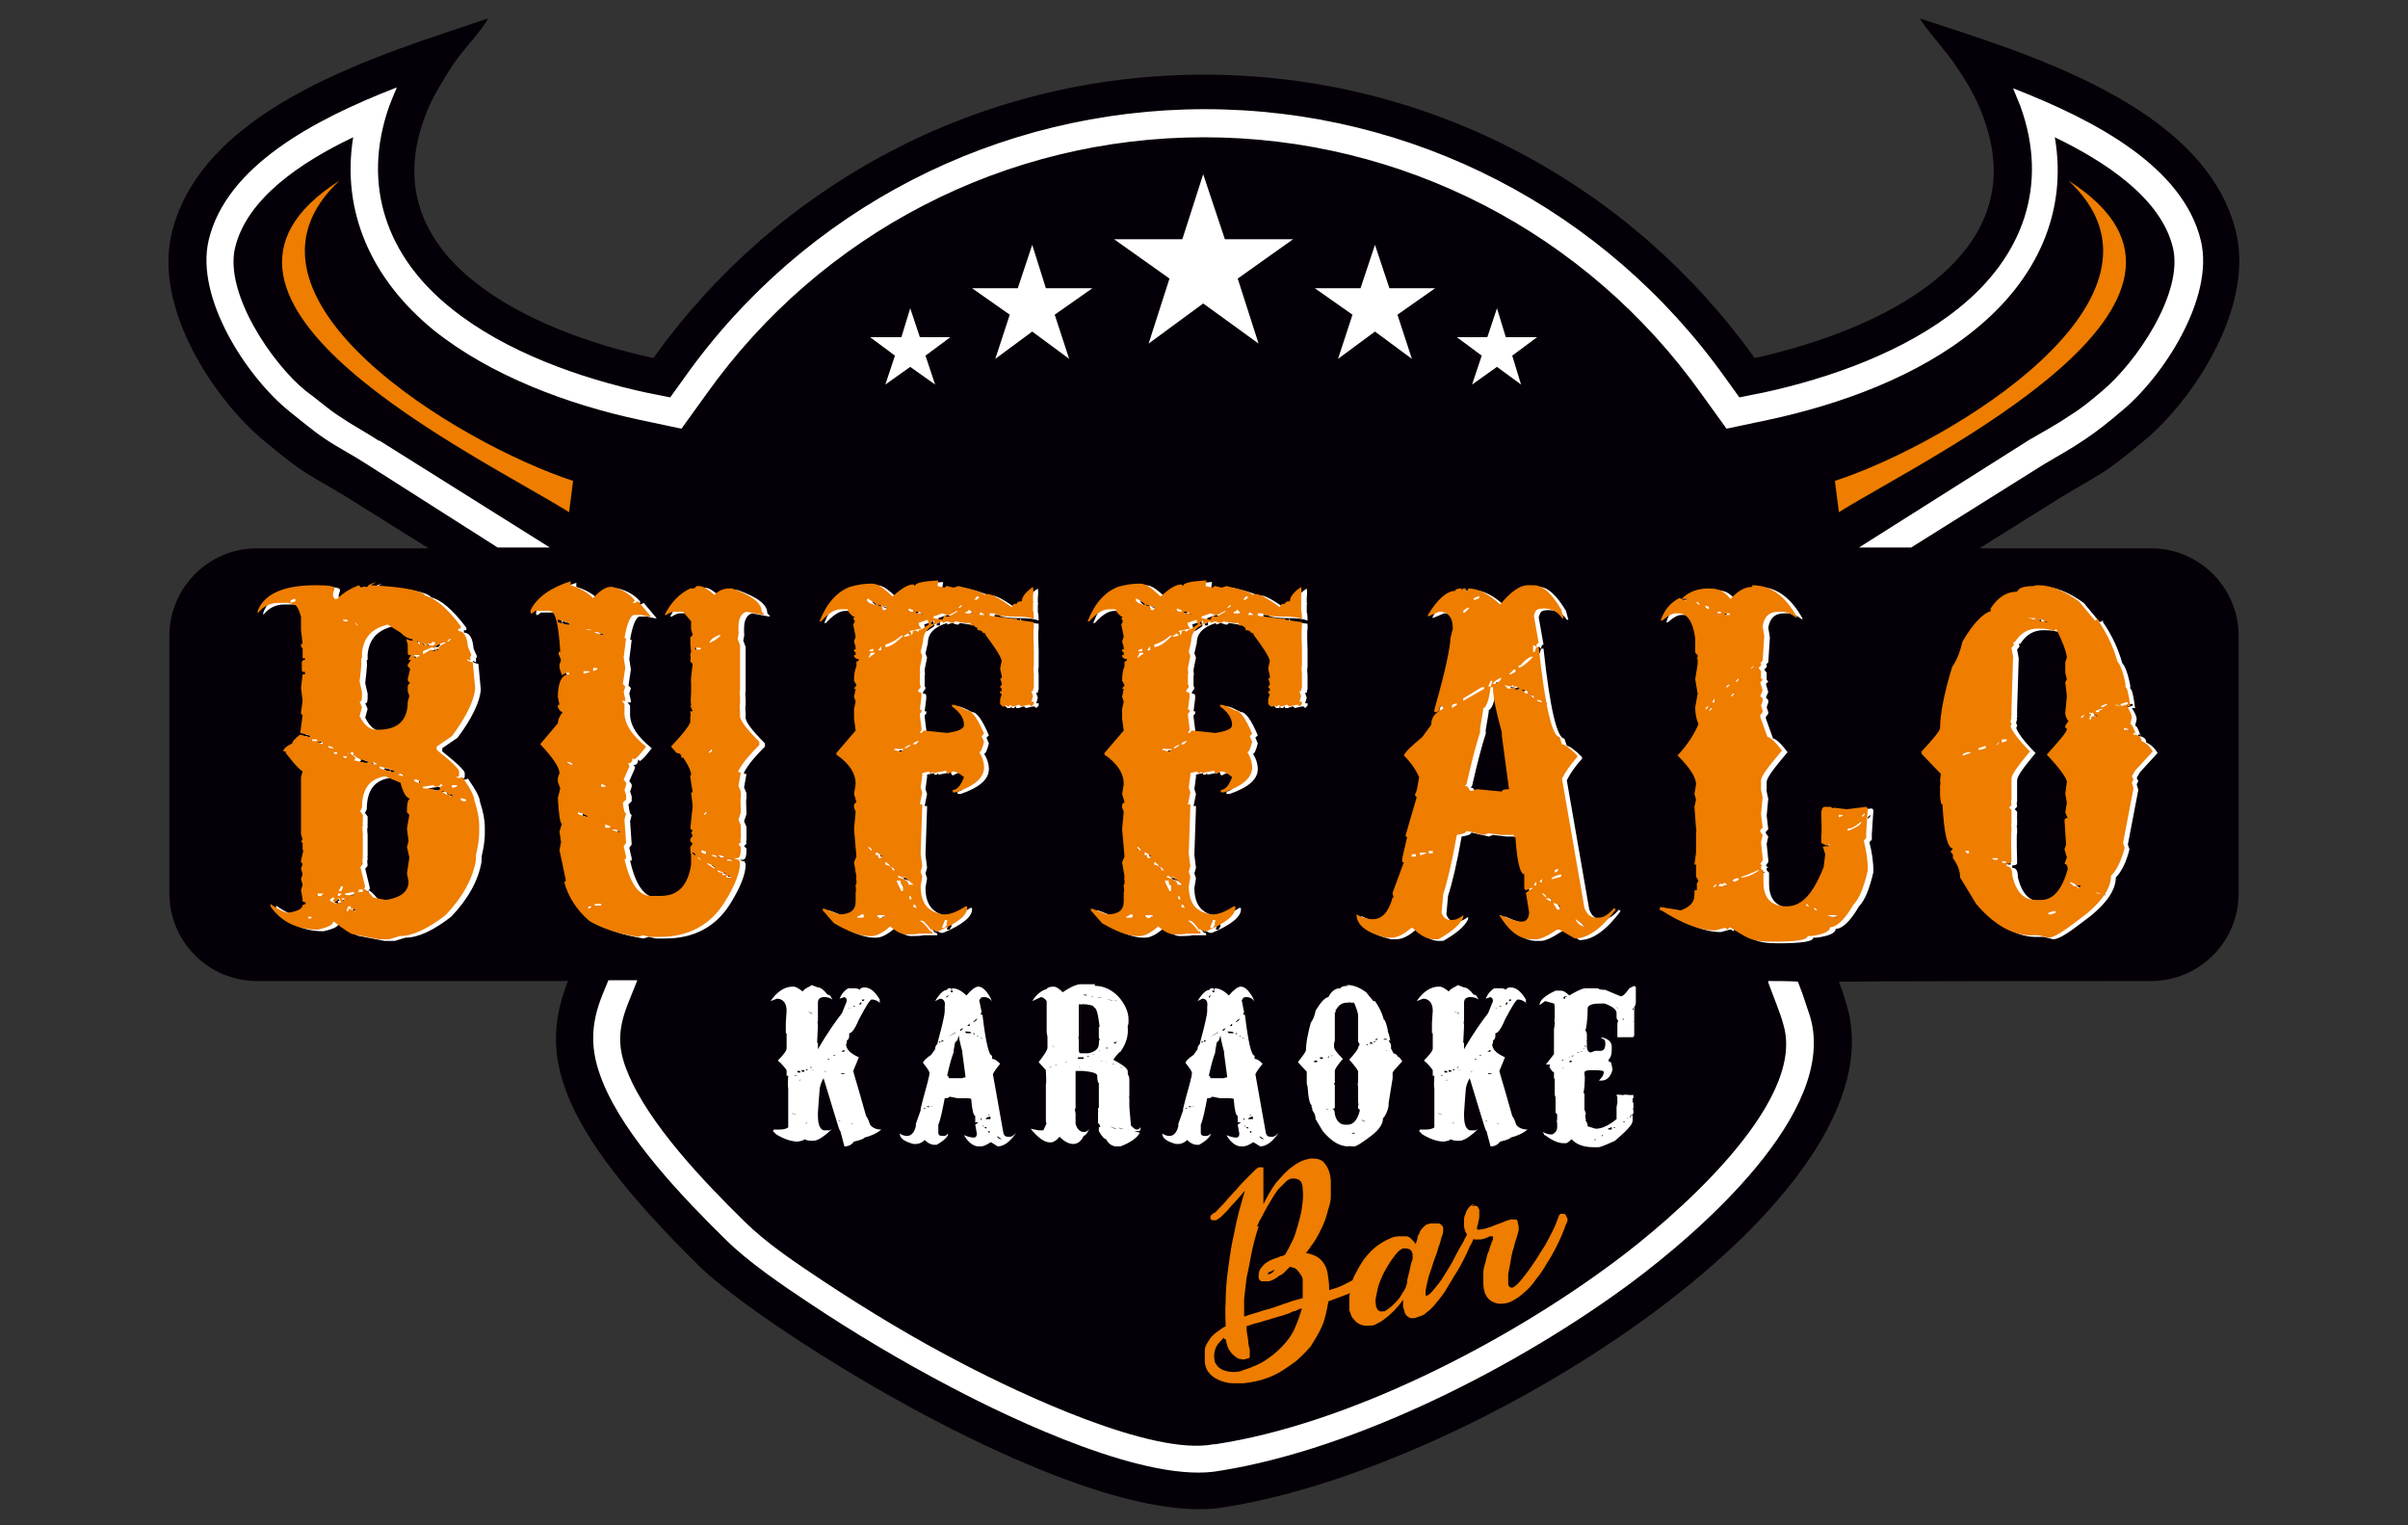
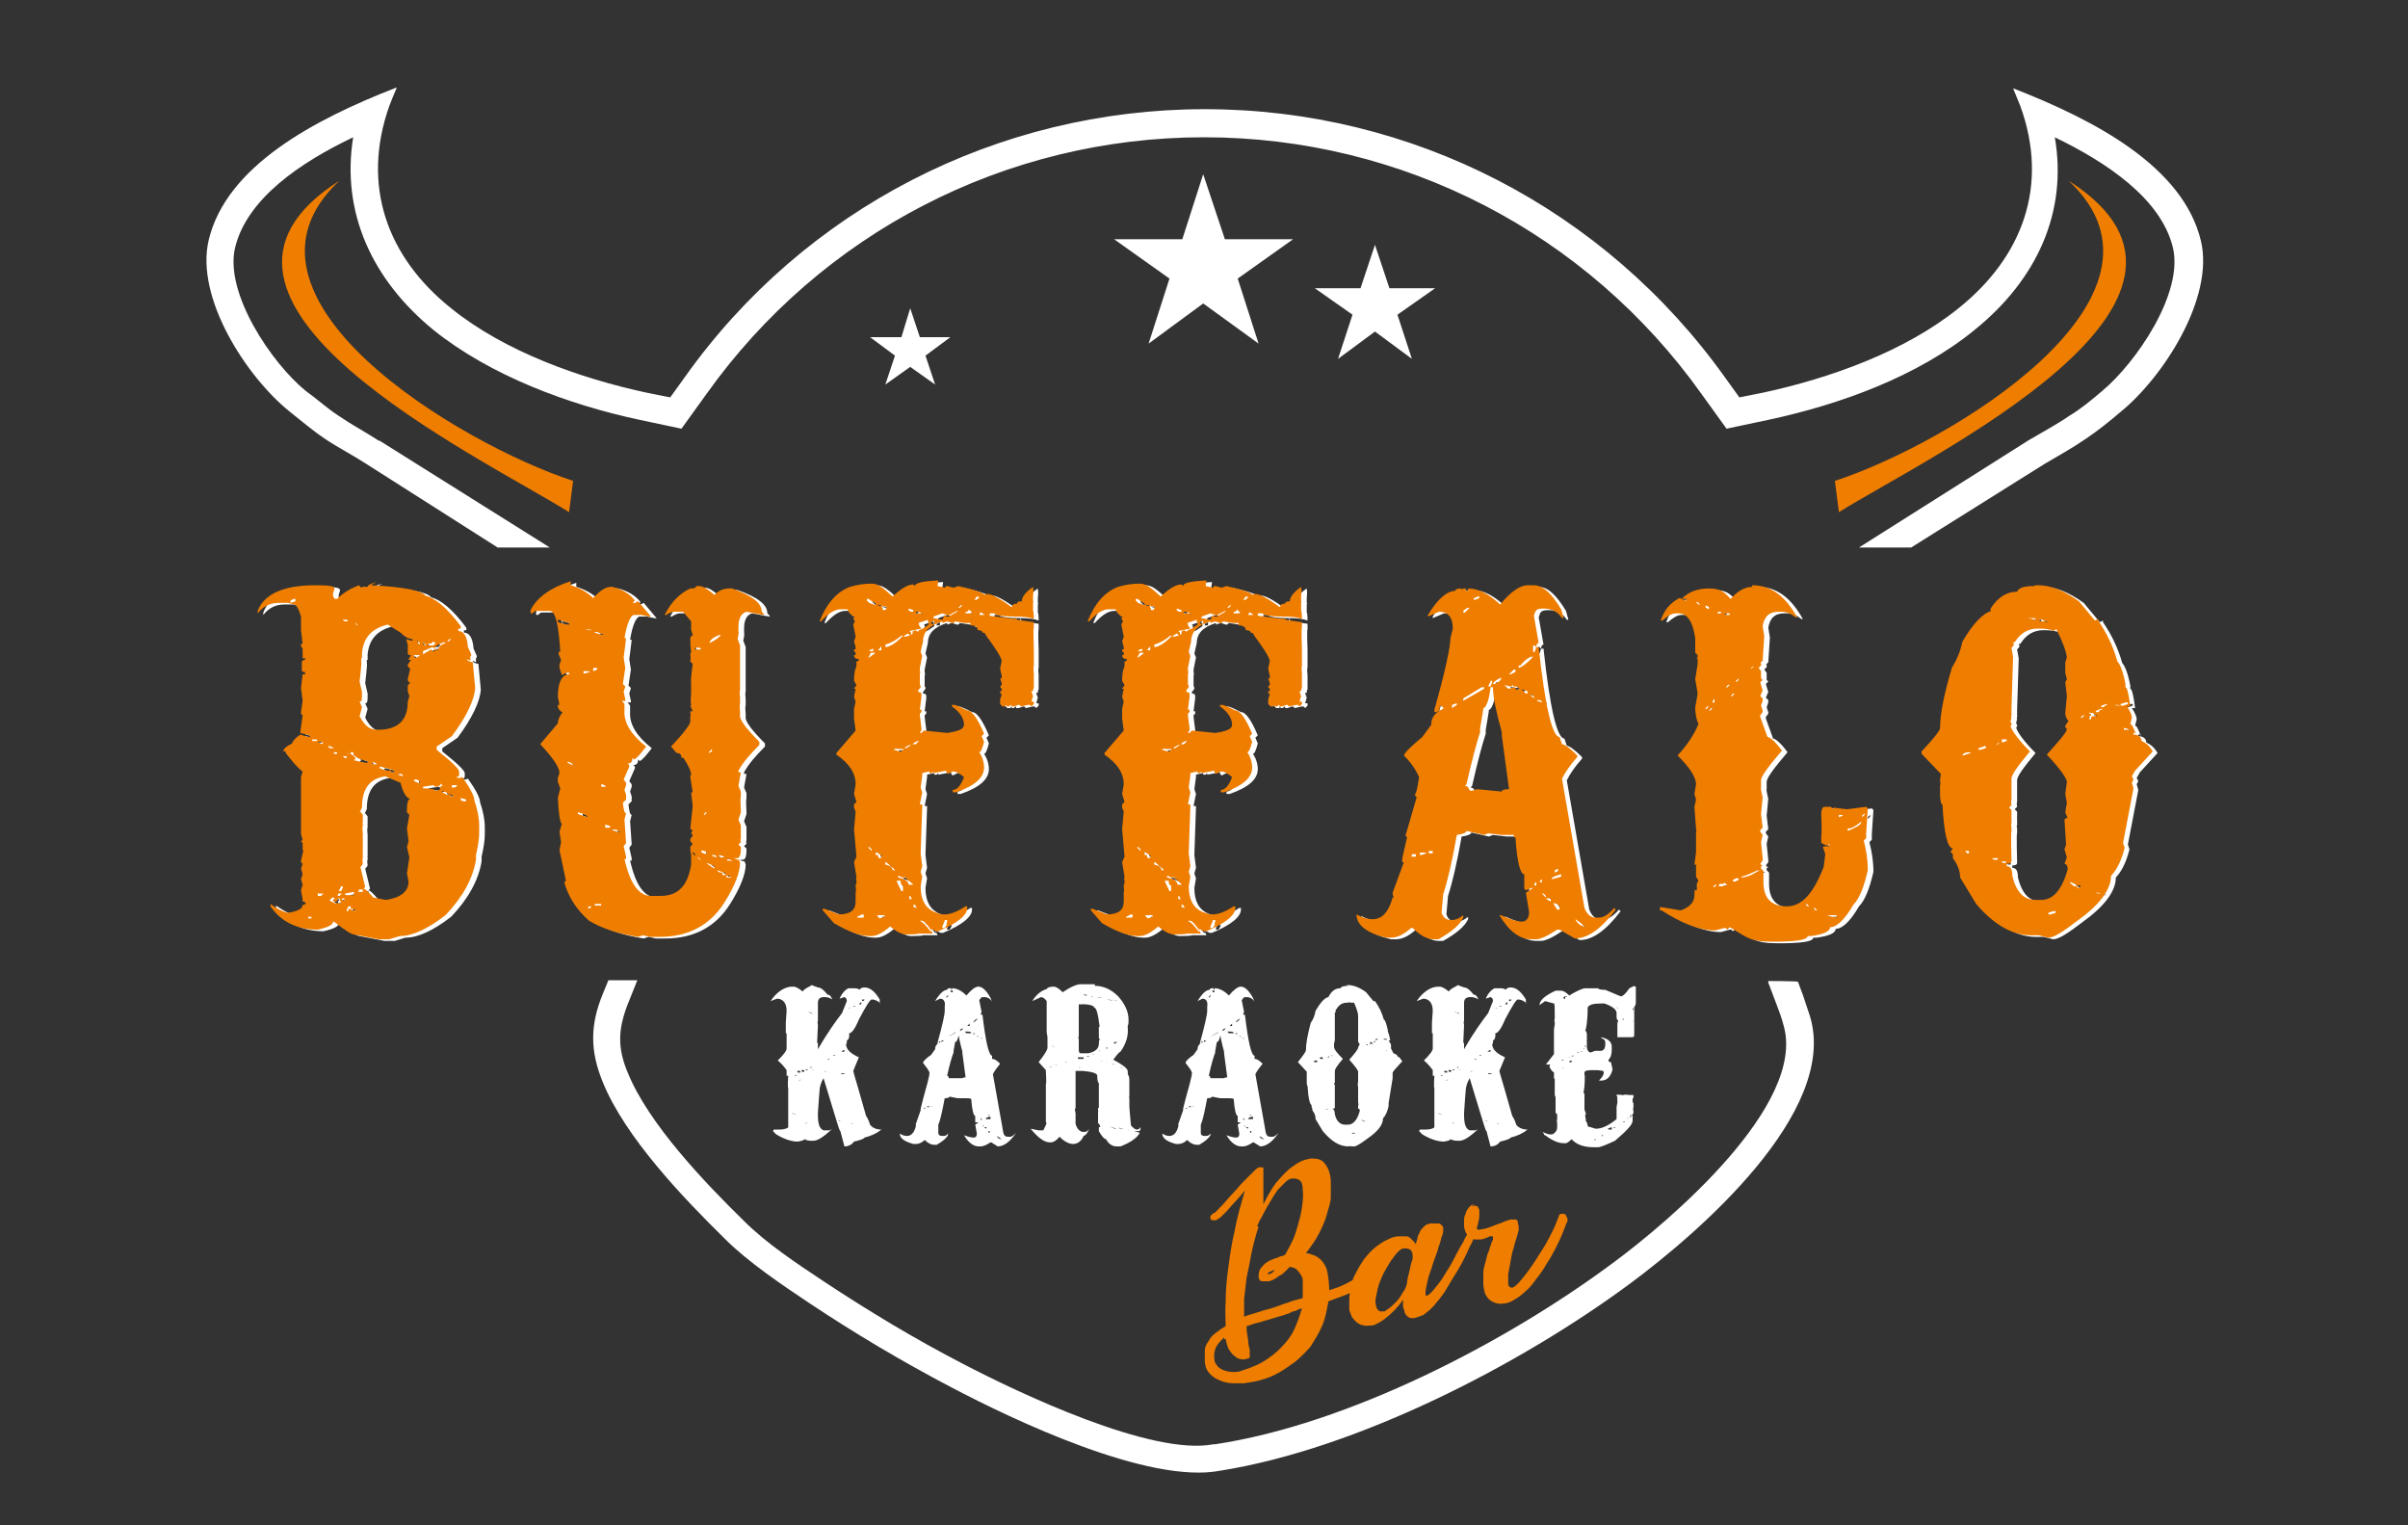
<svg xmlns="http://www.w3.org/2000/svg" id="katman_1" viewBox="0 0 300 190">
  <rect x="0" y="0" width="300" height="190" fill="#333333" stroke="none" />
-   <path d="M70.8,122.1c-3.6,9-1.9,17.7,16.3,35.6,7.9,7.8,48.2,33.3,65.7,30,32-5.1,84.2-38.7,77.3-62.4-.3-1-.6-2-1-3h0c0-.1,38.9-.1,38.9-.1,6,0,10.9-4.9,10.9-10.9v-32.1c0-6-4.9-10.9-10.9-10.9h-21.4l10.4-6.5c5.7-3.4,5-2.7,10-6.8,6.1-5,13.8-16.5,11.6-26-3.8-15.9-26.4-22.4-39.4-26.7.6,1.2,3.3,4.1,4.4,5.8,1.4,2,2.7,4.2,3.6,6.8,6.2,17.3-13.2,26.3-28.6,29.7-15.3-21.4-40.3-35.3-68.6-35.3s-53.3,13.9-68.6,35.3c-15.3-3.3-34.8-12.3-28.6-29.7.9-2.6,2.3-4.7,3.6-6.8,1.1-1.7,3.9-4.6,4.4-5.8-13,4.4-35.5,10.8-39.4,26.7-2.3,9.5,5.4,20.9,11.6,26,5,4.1,4.3,3.4,10,6.8l10.4,6.5h-21.4c-6,0-10.9,4.9-10.9,10.9v32.1c0,6,4.9,10.9,10.9,10.9h38.7Z" style="fill: #050007; fill-rule: evenodd;" />
  <path d="M75.8,122.1l-.7,1.7c-1.6,3.9-1.6,7.1,0,11,2.8,6.9,10.1,14.5,15.3,19.6,2.8,2.8,7.1,5.7,10.4,7.9,5.7,3.8,11.6,7.3,17.7,10.5,7.8,4.1,24.6,12.1,33.5,10.4h0s0,0,0,0c17-2.7,37.3-13.1,51.2-23.4,8.2-6.1,25.9-21.2,22.3-33.2-.3-.9-.6-1.8-.9-2.7l-.6-1.6h0c0-.1-3.7-.1-3.7-.1v.2c0,0,1.1,2.9,1.1,2.9.3.8.6,1.6.8,2.4,2.9,9.9-14.2,24.4-21.1,29.5-13.4,10-33.1,20.2-49.7,22.7h-.1s-.1,0-.1,0c-7.7,1.5-24.3-6.4-31.2-10-6-3.1-11.8-6.6-17.4-10.3-3.3-2.2-7.1-4.7-9.9-7.5-4.9-4.8-11.9-12.1-14.5-18.5-1.3-3.1-1.2-5.4,0-8.5l1.2-3h-3.7ZM49.4,10.9c-10.3,4-21.2,9.8-23.4,19-1.7,7.2,4.7,17,10,21.3,1.4,1.1,2.9,2.4,4.4,3.4,1.6,1.1,3.4,2,5.1,3.1h0s16.5,10.5,16.5,10.5h6.5l-21.2-13.3h-.1c-1.7-1.1-3.4-2-5-3.1-1.4-.9-2.7-2.1-4.1-3.1-4.2-3.4-10.2-12.2-8.8-17.9,1.5-6.1,8.2-10.6,14.7-13.7-1.5,9.3,2.3,17.7,10,24,7.1,5.7,16.8,9.3,25.7,11.2l5.2,1.1,3.1-4.3c14.3-20.1,37.3-32,62-32s47.7,11.9,62,32l3.1,4.3,5.2-1.1c8.9-1.9,18.6-5.4,25.7-11.2,7.8-6.3,11.6-14.7,10-24,6.4,3.1,13.2,7.6,14.7,13.7,1.4,5.7-4.6,14.4-8.8,17.9-1.3,1.1-2.6,2.2-4.1,3.1-1.6,1.1-3.3,2-5,3h0s-21.2,13.4-21.2,13.4h6.5l16.6-10.4h0c1.7-1,3.5-2,5.1-3.1,1.5-1,3-2.2,4.4-3.4,5.3-4.3,11.7-14.2,10-21.3-2.2-9.2-13.1-15-23.4-19,.3.7.6,1.5.9,2.2,3.6,9.9.3,18.8-7.7,25.2-6.7,5.4-16,8.7-24.3,10.5l-3,.6-1.8-2.5c-15-21-39-33.4-64.8-33.4s-49.9,12.4-64.8,33.4l-1.8,2.5-3-.6c-8.3-1.8-17.6-5.1-24.3-10.5-8-6.4-11.2-15.3-7.7-25.2.3-.8.6-1.5.9-2.2Z" style="fill: #fff; fill-rule: evenodd;" />
  <path d="M183.3,150.2c.2,0,.5,0,.6,0,.2,0,.3.3.4.5,0,.1,0,.3,0,.6,0,.3,0,.5-.1.8,0,.3-.2.6-.2,1,.1.1.3.1.7,0,.3,0,.7-.2,1.1-.3.4-.2.8-.3,1.3-.5.4-.2.8-.3,1.1-.4.2,0,.4,0,.6,0,.2,0,.3.2.3.4,0,.2.1.3.1.5,0,.2,0,.4,0,.5,0,0-.1.3-.2.7-.1.4-.3.8-.4,1.4-.2.5-.3,1.1-.4,1.7-.1.6-.2,1.1-.3,1.6,0,.5,0,.9,0,1.2,0,.3.2.5.5.5.1,0,.4-.2.7-.5.3-.3.6-.7,1-1.2.4-.5.8-1.1,1.2-1.7.4-.6.8-1.3,1.2-1.9.4-.7.7-1.3,1-1.9.3-.6.5-1.2.7-1.7,0-.1.1-.2.2-.3.1,0,.2,0,.4,0,.1,0,.2,0,.3.2,0,.1.2.3.2.5,0,0,0,.3-.2.6-.1.3-.3.8-.5,1.3-.2.5-.5,1.1-.8,1.7-.3.6-.7,1.3-1.1,1.9-.4.7-.8,1.3-1.3,1.9-.4.6-.9,1.2-1.4,1.6-.5.5-1,.8-1.5,1.1-.5.3-1,.4-1.6.4-.5,0-.9-.2-1.2-.4-.3-.2-.5-.5-.7-.9-.1-.4-.2-.8-.2-1.2,0-.5,0-.9,0-1.4,0-.5.2-1,.3-1.4.1-.5.2-.9.4-1.3.1-.4.2-.7.3-.9,0-.2.2-.4.2-.5,0-.2,0-.3,0-.4-.1,0-.3,0-.4,0-.2.1-.4.2-.7.3-.3.1-.6.1-1,.1-.3,0-.6-.1-.9-.4-.3-.2-.5-.6-.6-1.2,0-.2,0-.4,0-.7,0-.3,0-.6.2-.9,0-.3.2-.5.4-.8.2-.2.4-.4.7-.4M172.3,163.4c.2,0,.4-.2.7-.4.3-.2.6-.5.9-.8.3-.3.6-.7.8-1.1.3-.4.5-.8.6-1.3,0-.5.2-1,.3-1.5.1-.5.2-1,.4-1.5,0-.4,0-.7-.1-.8,0-.2-.2-.3-.3-.4-.1,0-.3-.1-.4-.1-.1,0-.3,0-.3,0-.2,0-.5.2-.7.4-.3.3-.5.6-.8,1-.3.4-.5.8-.8,1.3-.3.5-.5,1-.7,1.5-.2.5-.3,1-.4,1.5-.1.5-.2.9-.1,1.2,0,.3.1.6.3.8.2.2.4.2.8.1ZM178.6,152.4c.2,0,.4,0,.6,0,.2,0,.3.1.4.2,0,0,.2.2.2.3,0,.1,0,.2,0,.3,0,.2,0,.5-.2.9-.1.4-.2.8-.4,1.3-.1.5-.3.9-.5,1.5-.2.5-.3,1-.5,1.5-.2.5-.3,1-.4,1.4-.1.5-.2.9-.2,1.2,0,.3,0,.4.1.4,0,0,.2,0,.5-.3.4-.4.7-.8,1.1-1.3.4-.5.7-1.1,1.1-1.7.4-.6.7-1.2,1-1.8.3-.6.6-1.1.9-1.6.2-.5.5-.9.6-1.2.2-.3.3-.5.3-.5,0,0,.1,0,.2,0,0,0,.2,0,.3,0,0,0,.2,0,.2.1,0,0,0,.2,0,.3,0,0,0,.3-.2.6-.1.3-.3.8-.6,1.3-.2.5-.5,1.1-.8,1.7-.3.6-.7,1.3-1.1,1.9-.4.7-.8,1.3-1.2,2-.4.6-.9,1.2-1.4,1.8,0,0-.2.2-.4.4-.2.2-.4.3-.6.5-.2.2-.5.3-.8.4-.3.1-.5.2-.8.2-.2,0-.4,0-.6-.2-.2-.1-.3-.3-.4-.5,0-.2-.1-.4-.2-.7,0-.3,0-.6,0-.9-.2.3-.5.7-.8,1-.3.4-.7.7-1,1-.4.3-.7.6-1.1.8-.4.2-.7.4-.9.4-.4,0-.8.1-1.1,0-.3,0-.6-.2-.9-.4-.2-.2-.4-.4-.6-.7-.1-.3-.2-.5-.3-.8,0-.4,0-.8,0-1.3,0-.5.1-1.1.2-1.6.1-.6.3-1.2.6-1.7.3-.6.6-1.1,1-1.7.4-.5.8-1,1.4-1.5.5-.4,1.1-.8,1.8-1.1.4-.2.8-.3,1.2-.3.4,0,.7,0,.9,0,.3,0,.5.2.7.4.2.2.4.4.5.6,0-.3.2-.6.2-.8,0-.2.1-.4.2-.5.1-.4.3-.6.5-.8.2-.2.3-.3.5-.4.2,0,.3-.1.4-.1.1,0,.2,0,.3,0ZM158.1,158.7c.2,0,.5-.2.7-.5-.2,0-.3.1-.5.2-.1,0-.3.1-.3.2,0,0-.1,0-.1.1,0,0,0,0,.2,0ZM152.5,166.8s0-.1,0-.2c-.4.4-.8.8-1,1.2-.2.5-.3,1-.2,1.6,0,.3.2.5.4.8.2.2.5.4.8.5.3.1.7.2,1.1.2.4,0,.8,0,1.2-.2,1.3-.4,2.4-.9,3.2-1.5.9-.6,1.6-1.3,2.2-2,.6-.7,1-1.4,1.3-2.2.3-.7.5-1.4.7-2-.3,0-.6.2-.8.3-.3,0-.6.2-.8.3-.4.1-.8.3-1.3.4-.4.1-.9.3-1.3.4-.5.1-.9.3-1.4.4-.5.1-.9.3-1.3.4,0,.6.1,1.2.2,1.7,0,.5.1.9.2,1.2,0,.3,0,.6,0,.8,0,.2,0,.3-.2.3-.3.1-.6.2-.9.1-.3,0-.6-.2-.8-.4-.3-.2-.5-.5-.7-.8-.2-.4-.3-.8-.4-1.3ZM156.8,152.8c-.4,1.2-.7,2.4-.9,3.4-.2,1.1-.4,2.1-.6,3-.1.9-.2,1.8-.3,2.6,0,.8,0,1.5,0,2.2.8-.3,1.7-.5,2.5-.8.9-.2,1.7-.5,2.5-.8.4-.1.8-.3,1.2-.4.4-.1.7-.2,1.1-.3,0-.2,0-.4,0-.6,0-.3,0-.5,0-.8,0-.3,0-.6,0-.8,0-.3-.1-.5-.3-.8s-.3-.4-.5-.6c-.2-.2-.5-.2-.8-.3-.2.2-.4.4-.6.6-.2.2-.4.4-.7.5-.5.4-.9.6-1.3.7-.4,0-.7,0-.9,0-.2,0-.4-.3-.4-.5,0-.2,0-.5.1-.8.1-.3.4-.6.7-.9.4-.3.8-.5,1.4-.7.1,0,.3-.1.5-.2.2,0,.4-.1.6-.2.3-.5.6-1.1.9-1.7.3-.6.5-1.3.7-2,.2-.7.4-1.4.5-2.2.1-.7.2-1.5.1-2.2,0-.5-.1-.9-.3-1.1-.2-.2-.5-.3-.9-.3-.3,0-.6.1-.9.4-.3.3-.6.6-1,1-.3.4-.6.9-.9,1.4-.3.5-.6,1-.8,1.4-.2.4-.4.8-.6,1.1-.1.3-.2.5-.3.6ZM156.3,145.4c.2,0,.4,0,.5,0,.1,0,.3,0,.4,0,.1,0,.2,0,.2.1,0,0,0,.2,0,.3,0,0,0,.2,0,.4,0,.2,0,.3,0,.6,0,.2,0,.4,0,.7,0,.2,0,.5,0,.7,0,.6,0,1.2,0,1.8.5-1,1-1.9,1.6-2.7.3-.3.6-.7.9-1,.3-.3.6-.6,1-.9.4-.3.7-.5,1.1-.7.4-.2.8-.3,1.3-.4.8,0,1.4.1,1.8.7.4.5.7,1.3.7,2.3,0,.5,0,1.1,0,1.8,0,.7-.3,1.4-.5,2.2-.2.8-.6,1.6-1,2.4-.4.8-1,1.6-1.6,2.4.4,0,.8.2,1.1.3.4.2.7.4,1,.8.3.4.5.8.6,1.4.1.6.2,1.3.2,2.1.7-.2,1.3-.4,1.9-.7.6-.3,1.1-.6,1.7-.9.5-.4,1-.8,1.4-1.3.4-.5.8-1.1,1.1-1.9,0-.2.2-.3.3-.4.1,0,.3-.1.4-.1.1,0,.2,0,.3.2,0,.1,0,.3,0,.6-.2.9-.6,1.6-1.1,2.2-.5.6-1,1.2-1.6,1.6-.6.5-1.3.8-2.1,1.2-.8.3-1.6.6-2.4.9-.2,1.1-.4,2.2-.8,3.1-.4.9-.9,1.7-1.4,2.5-.6.7-1.2,1.3-1.9,1.9-.7.5-1.4,1-2.1,1.4-.7.4-1.5.7-2.2.9-.7.2-1.4.3-2.1.4-.4,0-.9,0-1.4,0-.5,0-1-.1-1.5-.3-.5-.2-.9-.4-1.3-.8-.4-.4-.6-.8-.7-1.5,0-.5,0-1,0-1.5,0-.5.3-.9.5-1.2.2-.4.5-.7.9-1,.4-.3.8-.6,1.2-.8,0-.9-.1-1.9,0-3.1,0-1.2.1-2.6.3-4,.2-1.5.4-3,.8-4.7.3-1.7.8-3.4,1.3-5.1-.6.7-1.1,1.3-1.6,1.8-.2.2-.4.5-.6.7-.2.2-.4.4-.6.6-.2.2-.3.3-.5.4-.1.1-.3.2-.3.2-.1,0-.3,0-.4,0-.1,0-.3-.1-.3-.2,0,0,0-.2,0-.3,0-.1.2-.2.4-.4.2,0,.4-.3.7-.6.3-.3.7-.7,1-1.1.4-.4.8-.9,1.2-1.3.4-.5.8-.9,1.2-1.3.4-.4.7-.7,1-1,.3-.3.5-.4.6-.4Z" style="fill: #ee7d00;" />
  <path d="M42.3,22.5c-23.5,14.9,17.4,34.3,28.6,41.3l.5-3.9c-14.1-4.6-44.7-22.9-29.1-37.4" style="fill: #ee7d00; fill-rule: evenodd;" />
  <path d="M257.7,22.5c23.5,14.9-17.4,34.3-28.6,41.3l-.5-3.9c14.1-4.6,44.7-22.9,29.1-37.4" style="fill: #ee7d00; fill-rule: evenodd;" />
  <polygon points="149.9 21.7 152.6 29.8 161.1 29.8 154.2 34.7 156.8 42.8 149.9 37.8 143.1 42.8 145.7 34.7 138.8 29.8 147.3 29.8 149.9 21.7" style="fill: #fff; fill-rule: evenodd;" />
-   <polygon points="128.6 30.5 130.3 35.9 136.1 35.9 131.4 39.2 133.2 44.7 128.6 41.3 124 44.7 125.8 39.2 121.1 35.9 126.8 35.9 128.6 30.5" style="fill: #fff; fill-rule: evenodd;" />
  <polygon points="171.3 30.5 169.5 35.9 163.8 35.9 168.5 39.2 166.7 44.7 171.3 41.3 175.9 44.7 174.1 39.2 178.8 35.9 173.1 35.9 171.3 30.5" style="fill: #fff; fill-rule: evenodd;" />
  <polygon points="113.4 38.4 114.6 42 118.4 42 115.3 44.3 116.5 47.9 113.4 45.7 110.3 47.9 111.5 44.3 108.4 42 112.3 42 113.4 38.4" style="fill: #fff; fill-rule: evenodd;" />
-   <polygon points="186.5 38.4 185.3 42 181.5 42 184.6 44.3 183.4 47.9 186.5 45.7 189.5 47.9 188.4 44.3 191.5 42 187.6 42 186.5 38.4" style="fill: #fff; fill-rule: evenodd;" />
  <path d="M255.9,113.9v.2h.3l.6-.2v-.2h-.3l-.6.2ZM261.8,111.4h0c0,.1.6.1.6.1h0c0-.1-.6-.1-.6-.1ZM259.5,110.5v.3h.2l.3-.3h-.4ZM258.5,110.1l.6.5h.3v-.2l-.7-.3h-.2ZM249.9,107.4c0,.2.2.3.4.3h.2v-.2h-.6ZM248.8,107c0,.2.1.3.4.3h.3v-.2h-.7ZM245.4,106.2l.3.3h.2v-.3h-.5ZM245.2,94.3h.1l.9-.3h0c0-.1-.1-.1-.1-.1-.6,0-.9.2-.9.4ZM247.2,93.4v.2h.2l.7-.2v-.3l-.9.3ZM249.2,93h.2l.3-.3h-.1l-.3.3ZM250.1,92.4v.3l.6-.2v-.2h-.6ZM265.2,90.9v.2h.6c0,.1.2.1.2.1h0c0-.1-.6-.3-.6-.3h-.2ZM259.9,89.6h.2l.3-.3h-.2l-.3.3ZM260.9,88.9v.2h.2v.3h-.2v.4h.2c0-.3.1-.4.4-.4h.5c0,.1-.7-.4-.7-.4h-.3ZM261.8,88.7v.2h.4c0-.2.1-.3.4-.3h0c0-.1-.2-.1-.2-.1l-.7.3ZM264.1,88h0c0,.1.6.1.6.1h0c0-.1-.6-.1-.6-.1ZM262.5,88v.3h.2l.6-.4h-.2l-.6.2ZM264.8,87.9v.2h.3l.6-.2v-.2h-.3l-.6.2ZM251.4,79.8l.2.7h0c0,.1-.3.4-.3.4l.2,1.1-.2,6.4v1c-.1,0,0,.2,0,.2h0c0,.1-.1.3-.1.3v.3c.1,0,.1.1.1.1v.2c-.1,0-.1.2-.1.2.2.6,1,1.7,2.4,3.1h0c-1.5,1.8-2.3,2.9-2.3,3.4v2.7c-.1,0,0,.6,0,.6l-.3.3.3.3v.7c-.1,0,0,.1,0,.1v.9c-.1,0,0,.4,0,.4v.6c-.1,0,0,3.5,0,3.5v.2c0,.2-.2.3-.6.3v.3c.5,0,.7.4.7,1.2.5,2,1.4,3,2.9,3h.7c1.5,0,2.6-1.3,3.3-3.8,0-.5-.2-.7-.4-.7l.3-.8-.3-1,.2-.6-.2-3.1.2-.2h.2l-.3-.7.2-1.2-.2-1.1.2-1.5c0-.4-.8-1.6-2.5-3.4,1.6-1.8,2.5-2.8,2.5-3.2l-.2-.2v-.2l.4-.6c-.3-.3-.4-.7-.4-1l.2-2.1-.2-1.7.2-.4-.2-.8v-1.3l.2-.6c-.1-.8-.5-1.9-1.3-3.5h-.1l-.2.2c-.4-.2-1.1-.3-1.9-.3h-.1c-1.3,0-2.2.6-2.9,1.7h-.2ZM254.7,77.3v.3h.7c0,.1.3.1.3.1h0c0-.1-1-.4-1-.4ZM253.4,77.1h0c0,.1.8.3.8.3h.1v-.2h-.7c0-.1-.2-.1-.2-.1ZM254.2,73.1h.4c1.5,0,3.2.7,5,2l2,2.4.4-.2v.2c1.1,1.6,1.9,3.3,2.4,5.1.3.3.7,1.2,1,2.8v.4c.2,0,.4.8.6,2.4h-.4c.4.6.6,1.1.6,1.4l-.2.8c.2,0,.4.4.7,1.3v-.2h-.3v.2c.7,0,1,.4,1,.8.5.2,1,.6,1.4,1.3l-2.2,2.4-.4.7.2.4-.2.4.2.7-1.3,6.8.2.6c-.4,1.6-1,2.8-1.7,3.5,0,1.7-1.4,3.6-4.2,5.6-1.7,1.3-2.9,2.1-3.6,2.1l-1.2-.3h-.7c-2.4.1-4.8-1.2-7.1-3.9l-2-3.3c0-.8-.3-1.6-.9-2.4v-.4c.1,0-.3-.4-.3-.4l.3-.4h0c-.7-.1-1.1-1.9-1.3-5.5-.2,0-.2-.3-.3-1v-1.4c.1,0,0-.6,0-.6h0c0-.1.1-.8.1-.8l-2.4-2.5v-.3c1.5-1.6,2.3-2.6,2.3-2.9,0-1.7.5-4.3,1.5-7.6.6-.9,1-1.9,1.3-3.2,1.3-2.2,2.5-3.5,3.6-3.8h-.1v-.3c.9-1.4,2-2.1,3.3-2.1.2-.5.9-.7,2.1-.7ZM228.4,114.2h0c0,.1,1.1.3,1.1.3v-.3h-1.1ZM226.6,113.3l.3.3h.2l-.3-.3h-.2ZM225.5,112.8l.3.3h.2l-.3-.3h-.2ZM214.1,110.7h.2l.3-.3h-.2l-.3.3ZM214.8,110.3v.2c-.1,0-.1.1-.1.1h.6v-.3h-.5ZM215.6,110.1l-.2.2v.2h.5l-.3-.3ZM216.5,109.8v.2h.3l.4-.2v-.2h-.3l-.4.2ZM217.6,109.4h0c0,.1.2.1.2.1.8-.1,1.5-.5,2.1-.9h-.2c-1.1.5-1.8.8-2.1.8ZM230.8,103.4v.3c1-.4,1.6-.7,1.7-1.1h-.1c-.6.5-1.1.8-1.5.8ZM229.8,101.7v.3l.5-.2h0c0-.1-.5-.1-.5-.1ZM232.7,101.8v.2l.3-.3v-.2l-.3.3ZM213.6,88.7h.1l.3-.3h-.2l-.3.3ZM213.2,88.4v.2l.3-.3v-.2l-.3.3ZM214.2,87.2l-.3.5h.3v-.5c.1,0,0,0,0,0ZM216.4,86.8v.2l.4-.4h-.2l-.3.3ZM215.8,85.7v.2l.4-.4h-.2l-.3.3ZM217,85v.2l.3-.3v-.2l-.3.3ZM218.6,83.5h.2l.3-.3h-.1l-.3.3ZM215.6,76.6v.2h.6v-.2h-.6ZM214.7,76.4v.2h.4c0,.1,0-.2,0-.2h-.4ZM213.2,75.6v.3l.4.2v-.3l-.4-.2ZM211.9,75.2l.3.3h.2l-.3-.3h-.1ZM219,73.1c2.3,0,4.1,1.3,5.6,4h-.2c-.6-.5-1.2-.7-1.8-.7h-.3c-1.2,0-1.8.6-2,1.8l.2,1.2-.2,3.1-.3.3h.1v.3l-.3.3.3.4v.8c-.1,0,.2.3.2.3l-.3.3.3,1-.3.7.3.3v.3l-.2.6.2.6v.2l-.3.4v.2l.9,2.5c.3,0,1,.6,1.8,1.7-1.7,2-2.6,3.2-2.6,3.7v.9c-.1,0,.2,1.2.2,1.2l-.2,2.1.2,1.7-.3.3v.2l.3.4-.2.9.2,2v.3l-.3.4.3.3h-.2v.3l.3.3v1.4c0,2,1,3,2.9,3s3.3-1.6,4.6-4.9l.2-1.6-.3-.9h0c0-.1.8-.1.8-.1v-.3l-.2.2h-.2l-.6-.3v-.9c.1,0,0-2.7,0-2.7,0-.6.2-.9.4-.9h.8l.3.3v-.2c.1,0,1.7.2,1.7.2l2.4-.3.2.2-.2,3v.7l-.3.3c.3,1.2.5,2.4.5,3.7-.5,2.2-1.1,3.6-1.8,4.3-1.1,1.9-2.1,2.8-2.9,2.8,0,.5-.8.9-2.4,1.1h-.4c0,.5-1.5.7-4.4.7s-3.2-.6-5.3-1.8l-.3.3-.2-.2h-.2l-1.1.3c-2,0-4.2-.9-6.7-2.5h-.2v-.4h.2l2.4.4c1.1-.4,1.7-1,1.7-1.9s.1-.6.3-.6v-.7c-.1,0,.2-.5.2-.5l-.3-.5v-1.3c.1,0,0-.2,0-.2h-.2l.2-1.5v-2.6c.1,0,0-.4,0-.4l-.2-2.7.2-.9-.2-.7.2-1.2c0-.9-.8-2.1-2.3-3.6,1.3-1.4,2.1-2.7,2.6-3.9-.3-.7-.4-1.4-.4-2.1l.3-1.7-.3-1.8.3-1.9v-.6c-.1,0-.1-.2-.1-.2h.1v-.3l-.3-.3v-1.8c-.3-2.1-1-3.1-2.1-3.1h-.3c-.5,0-1,.3-1.7.9h-.2c.4-1.3,1.2-2.2,2.3-2.8h.1l.6.3h.2v-.2h-.6c.9-.9,2-1.3,3.4-1.3s1.9.4,2.7,1.3c.9-1,1.8-1.5,2.7-1.5ZM196.9,114.6v.2c.3.5.7.8,1.2.8l-1.2-.9ZM194.1,112.7l.5.8h.3v-.5l-.6-.3h-.2ZM193.2,112.1h0c0,.1.6.4.6.4v-.4h-.6ZM192.7,111.5l.5.5v-.2l-.3-.3h-.2ZM192,110.1l-.2.4h.3v-.4h-.2ZM192.4,110h0c0,.1.3.1.3.1v-.4l-.3.3ZM193.8,109.7h.2l1.1-.3v-.3c-.8.2-1.2.4-1.2.6ZM194.3,108.6v.3l.4-.2v-.3l-.4.2ZM176.6,106.6v.2c-.1,0-.1.1-.1.1h.6v-.3h-.4ZM177.5,106.5v.2h.2l.6-.2h0c0-.1-.3-.1-.3-.1h-.5ZM178.6,106.2v.3h.5v-.3h-.5ZM181.6,88v.4l.6-.4v-.2l-.6.2ZM192.1,87.3v.2l.6.2c0-.2-.2-.3-.4-.3h-.2ZM191.3,86.8l.4.4v-.2l-.3-.3h-.1ZM190.3,86.1l.5.5h.2v-.3l-.6-.2ZM186.4,85.8c-.2,1.8-.6,2.7-1.1,2.7h.2c0,.1-.4,2.4-.4,2.4v.5c-.4,1.2-1,3.4-1.7,6.5l-.2.2c.3,0,.5.2.5.4l.2.2h.2l.6-.2,3.1.3c0-.2.3-.3.9-.3l-.9-6.7v-.4c-.7-2.5-1.1-4.4-1.1-5.6h-.2ZM182.9,87.2v.3l2.6-1.5v-.2h-.3l-2.3,1.4ZM188.1,85.5l.5.5.9-.2v.3h.5c0-.3-.3-.4-.8-.4v-.2l-.2.2h-.2l-.8-.2ZM186.4,85.1l-.3.6h.3l.2-.5v-.2h-.2ZM186.7,85.4h.2c.5-.2.7-.4.8-.6v-.2c-.6.3-1,.6-1,.8ZM188.7,84.2h.1l.6-.3v-.3h-.2l-.6.6ZM189.8,83.1v.3c.4-.1,1.1-.6,1.8-1.4h-.2c-.4.1-.9.5-1.4,1.1h-.3ZM182.9,76.3v.2h.2l.6-.6h-.2c-.4.2-.6.3-.6.5ZM184.2,74.7v.2h.2l.5-.2v-.2h-.2l-.4.2ZM191.3,73.1h.4c1.1,0,2.2,1,3.4,3l.3,1.1h-.2c-.5-.8-1.3-1.2-2.3-1.2s-1,.3-1.2.9l.6,3.4c-.2,0-.3.2-.3.5l-.2-.2h-.2v.8h.2l.2-.6h.3c.8,7.5,1.7,11.2,2.6,11.2l.3.9c.3,0,1,.5,1.9,1.4v.2c-.9,1-1.5,1.9-1.9,2.7l2.8,16.1c.3.8.8,1.2,1.4,1.2h.4c.6,0,1.2-.4,1.9-1.2l.2.2c-1.8,2.4-3.5,3.6-5.1,3.6l-1.9-1.1h-.3c-1.2.8-2.1,1.2-2.6,1.2h-.6c-1.5,0-2.8-1-4-3h.2c1.1.5,2,.8,2.6.8.6,0,.9-.5.9-1.2l-.4-2.4.9-.6h-.2l-.7.3-.2-.2v-1.8c-.5,0-.9-1.5-1.1-4.6h-.2v-.3h-1.5l-1.7-.2-.5.2-2.2-.5c0,.2-.4.4-1.2.5-.6,3.4-1.2,5.9-1.7,7.4l-.2,2.3c.2.6.6.9,1.2.9s1-.2,1.5-.6v.3c-.4.9-1.5,1.8-3.1,2.7h-.6c-.8,0-1.7-.5-2.6-1.4h-.2c-.9.8-1.7,1.2-2.5,1.2h-.6c-2.5-.6-3.7-1.6-3.7-2.9.7.4,1.4.6,2,.6,1.2,0,2-.9,2.5-2.7h.1v-.2c-.1,0-.1-.4-.1-.4l1.4-3.8h-.2v-.5l.6-2.6-.2-.2,1.4-4.8-.2-.2v-.2c.2-.2.3-.9.5-2.1-.3-.7-.9-1.7-1.9-2.7.2-.5,1-1.2,2.3-2.3l1.1-1.5c0-.9.5-1.6,1.5-2v-.2l-.4-.2c0,.5-.2.8-.5.8h-.2v-.3c1.4-4.9,2-7.9,2-8.9l.3-1.2c0-1.4-.6-2.1-1.7-2.1l-1.4.6v-.2c1.2-2,2.4-3,3.4-3,0-.2.3-.3.8-.3v.2l.2-.2h.3v.3h.3v-.3c1.3,0,2.6.7,4,2,1.3-1.6,2.5-2.4,3.4-2.4ZM151.8,114.9l-.3.7v.2h.3l.3-.5h-.1c0-.1.1-.3.1-.3v-.2h-.3ZM148.8,114.8v.2c.2,0,.6.4,1.2,1.2h.2c-.6-.9-1-1.3-1.2-1.3h-.1ZM143.4,114.3l.3.3.6-.2v-.2h-.9ZM140.9,114.3v.2h.8v-.4h-.2l-.6.3ZM147.9,112.9v.3h.2c0,.1.2.1.2.1l-.2-.4h-.2ZM147.4,111.8v.4h.3l-.2-.4h-.2ZM145.8,109.9h0c0,.1.6,1.3.6,1.3h.2v-.7c-.2,0-.3-.2-.3-.6h-.4ZM146.5,108.9v.3h.4l-.2.2v.2l-.6-.3h-.1v.2c.9.2,1.3.5,1.3.9h.6l-1.5-1.3ZM144.4,107.6v.3c.6.1.9.4.9.7h.3c0-.1-1.1-1-1.1-1h-.2ZM143.2,106.4v.3h.3c0,.3,0,.4.3.4l.2-.2h0c0-.1-.8-.6-.8-.6ZM142.3,105.8l.4.4v-.2l-.3-.3h-.1ZM145.5,93.4v.2l.7.2h.2l.3-.3h-.8c0-.1-.4,0-.4,0ZM146.8,93.4h.2l.6-.4h-.2c-.4.2-.6.3-.6.4ZM147.9,92.9h.3l.4-.4h0c-.4,0-.7.3-.8.4ZM142.6,81.5l-.3.6h.1l.8-.6h-.6ZM142.4,81.1v.2h.5v-.3l-.5.2ZM143.5,81.2h.4v-.5l-.4.5ZM144.4,80.5v.3c.5,0,1.2-.4,2.1-1.3v-.2c-.7.6-1.4,1-2.1,1.2ZM150.1,77.6v.3h.4v-.4l-.4.2ZM148.6,77.9v.2l.3.4-1.5.3.2.2v.3h-.2l-.2-.2-.6.4h.3c.6-.1.9-.3.9-.4v-.2c-.1,0,.3-.2.3-.2l.4.2c0-.2.2-.3.4-.3l.9-.6v-.3c-.1,0-.1-.1-.1-.1v-.2c.1,0,0,0,0,0l-1.2.4ZM157.4,76.7v.2l3.2.4v-.3c-1.7,0-2.6-.2-2.6-.4h-.6ZM156.3,76.4l-.2.4h.7l-.6-.4ZM148.2,76.4v.2h.7c0,.1.2.1.2.1h0c0-.1-.6-.3-.6-.3h-.3ZM152.1,76.8l-.6-.2-1.1.4v.2l1.1.2.3-.6.2.2h.3c.7-.4,1.1-.6,1.1-.7h-.1l-1.1.6ZM154.8,76.1c0,.2-.1.3-.4.3v.2h.9l-.5-.5ZM147.3,76.1c0,.2.2.3.5.3h.1v-.2l-.6-.2ZM153.6,75.9h.1l.3-.3h-.2l-.3.3ZM143.4,75.4c0,.2.2.3.6.3v.2c.1,0,.1.2.1.2h-.1c0,.1.4.1.4.1l.2-.4-1.2-.3ZM142.1,74.8v.2l.3.3.8.3v-.2l-.9-.6h-.2ZM155.8,74.5l-.3.4h.3l.3-.3h0c0-.1-.3-.1-.3-.1ZM150.9,73.2l.9.2.2-.2h.1l.8.2.6-.2c2.2.5,3.3.9,3.3,1.2v-.2h.4c.4,0,1.4.5,2.9,1.6h.1c0-.3.2-.4.6-.4,0-.2.2-.3.6-.3,0-.5.4-1.1,1.4-1.8v.2c.1,0,0,1,0,1v.6c.1,0,0,.2,0,.2v1c.1,0,.1,1,.1,1-.5-.2-1.2-.3-2.3-.3l.2.4,2.1.3v.7c-.1,0,0,2.6,0,2.6v2.2c-.1,0,0,.9,0,.9v1.8c-.1,0-.1.4-.1.4h-.2c0,.1.2.6.2.6l-.2.7h.3v.3l-.3.3-.2-.2h-.2l-.9.2-.2-.2h-.1l-.6.2h-.3v-.2c-.1,0-.3.2-.3.2h-.2l-.2-.2v.2h-.4l-.3-.3v-.6l.2-.6-.2-.2v-.2h.2v-.3l-.2-.2h0c0-.1.2-.3.2-.3v-.2l-.2-.6h.2v-.3l-.2-.9.2-1c-.2-.7-.9-1.7-2-3.2,0-.2-.2-.3-.4-.3,0-.2-.2-.3-.6-.3,0-.4-.3-.6-.9-.6v-.3h-.3c0,.1-1.6-.2-1.6-.2l-.2.2h-.2l-.6-.2-.6.2v-.2c-1.6.5-2.4,1.3-2.4,2.5l-.3,1.3.2.5-.3,1.5v.4c.1,0,0,.4,0,.4v1.3c.1,0,.1.3.1.3l-.3.4v.2c.3,0,.4.1.4.3v.3l-.2,1.6h.2v.3l-.2.2v.2l.2,1.6v.3l-.2.2h0c0,.1.2.1.2.1l.3-.3,2.9.3c1.4-.2,2.1-.5,2.1-1,0-.8-.5-1.6-1.5-2.3v-.2h.2c.3,0,.9.3,1.7.7.6,0,1.3,1,2.1,2.9l-.3.3.3.7c-.2.8-.4,1.3-.6,1.3.4.6.6,1.3.6,1.9,0,1.3-1.2,2.3-3.5,3.1h-.4v-.3c.5,0,1-.5,1.4-1.6-.6-.5-1-.7-1.4-.7l-.6.3-.2-.2v-.2l-1.6.3v-.2l-.2.2h-.3v-.2c-.1,0-.9.2-.9.2v.3l-.2,1.5.2.6-.3,1.5h.3v.2l-.2,5.9.2,1.6-.2.7.2.6-.2,1.2c0,1.7.6,2.7,1.7,3.2l.9.3h.4c.7,0,1.5-.3,2.6-1h.2v.2c0,.9-1.2,1.9-3.6,2.9v-.2.2h-.3l-.6-.3h0c0,.1.2.6.2.6h-1.8c0,.1-1.5.1-1.5.1-.5,0-1.2-.3-2-1-.9.8-1.7,1.2-2.3,1.2h-.3c-1.1,0-2.5-.5-4.4-1.6l-1.4-1.6v-.2h.2l1.8.7c1.4,0,2.1-.5,2.1-1.6v-1.2c.1,0,0-.7,0-.7v-.2c.1,0,.1-.2.1-.2v-.4c-.1,0,0-.4,0-.4l-.3-1.8.3-.7-.3-3.4.2-2.2-.2-.5h.2-.2v-.4l.3-.3-.3-1,.2-1.2c0-1.4-.8-2.6-2.4-3.7v-.2l2.4-2.8-.2-1.5v-1.2l.2-.9-.2-.6.2-1h-.2c0-.1.3-.4.3-.4h0c0-.1-.3-.6-.3-.6h0c0-.8.1-1.4.3-1.8v-.6c.2,0,.3-.1.3-.3-.4,0-.6-.2-.6-.5h.2v-.3l-.2-.2v-.2h.2v-.3l-.2-.7.2-.6-.3-1.5.2-.4-.2-.4.2-.2h-.2c-.5-.4-.7-.7-.7-.9h-.9c-.7,0-1.5.5-2.4,1.5h-.2c.9-2.3,2.2-3.7,3.8-4.3,1-.3,1.9-.4,2.7-.4s1.4.5,2.6,1.6c1.1-1,1.9-1.5,2.6-1.5l.2.2c0-.4,1-.6,2.9-.7ZM118.3,114.9l-.3.7v.2h.3l.3-.5h-.1c0-.1.1-.3.1-.3v-.2h-.3ZM115.3,114.8v.2c.2,0,.6.4,1.2,1.2h.2c-.6-.9-1-1.3-1.2-1.3h-.1ZM109.9,114.3l.3.3.6-.2v-.2h-.9ZM107.5,114.3v.2h.8v-.4h-.2l-.6.3ZM114.4,112.9v.3h.2c0,.1.2.1.2.1l-.2-.4h-.2ZM114,111.8v.4h.3l-.2-.4h-.2ZM112.3,109.9h0c0,.1.6,1.3.6,1.3h.2v-.7c-.2,0-.3-.2-.3-.6h-.4ZM113.1,108.9v.3h.4l-.2.2v.2l-.6-.3h-.1v.2c.9.2,1.3.5,1.3.9h.6l-1.5-1.3ZM110.9,107.6v.3c.6.1.9.4.9.7h.3c0-.1-1.1-1-1.1-1h-.2ZM109.7,106.4v.3h.3c0,.3,0,.4.3.4l.2-.2h0c0-.1-.8-.6-.8-.6ZM108.8,105.8l.4.4v-.2l-.3-.3h-.1ZM112,93.4v.2l.7.2h.2l.3-.3h-.8c0-.1-.4,0-.4,0ZM113.3,93.4h.2l.6-.4h-.2c-.4.2-.6.3-.6.4ZM114.4,92.9h.3l.4-.4h0c-.4,0-.7.3-.8.4ZM109.1,81.5l-.3.6h.1l.8-.6h-.6ZM109,81.1v.2h.5v-.3l-.5.2ZM110,81.2h.4v-.5l-.4.5ZM110.9,80.5v.3c.5,0,1.2-.4,2.1-1.3v-.2c-.7.6-1.4,1-2.1,1.2ZM116.7,77.6v.3h.4v-.4l-.4.2ZM115.2,77.9v.2l.3.4-1.5.3.2.2v.3h-.2l-.2-.2-.6.4h.3c.6-.1.9-.3.9-.4v-.2c-.1,0,.3-.2.3-.2l.4.2c0-.2.2-.3.4-.3l.9-.6v-.3c-.1,0-.1-.1-.1-.1v-.2c.1,0,0,0,0,0l-1.2.4ZM123.9,76.7v.2l3.2.4v-.3c-1.7,0-2.6-.2-2.6-.4h-.6ZM122.8,76.4l-.2.4h.7l-.6-.4ZM114.7,76.4v.2h.7c0,.1.2.1.2.1h0c0-.1-.6-.3-.6-.3h-.3ZM118.6,76.8l-.6-.2-1.1.4v.2l1.1.2.3-.6.2.2h.3c.7-.4,1.1-.6,1.1-.7h-.1l-1.1.6ZM121.3,76.1c0,.2-.1.3-.4.3v.2h.9l-.5-.5ZM113.8,76.1c0,.2.2.3.5.3h.1v-.2l-.6-.2ZM120.1,75.9h.1l.3-.3h-.2l-.3.3ZM109.9,75.4c0,.2.2.3.6.3v.2c.1,0,.1.2.1.2h-.1c0,.1.4.1.4.1l.2-.4-1.2-.3ZM108.7,74.8v.2l.3.3.8.3v-.2l-.9-.6h-.2ZM122.4,74.5l-.3.4h.3l.3-.3h0c0-.1-.3-.1-.3-.1ZM117.4,73.2l.9.2.2-.2h.1l.8.2.6-.2c2.2.5,3.3.9,3.3,1.2v-.2h.4c.4,0,1.4.5,2.9,1.6h.1c0-.3.2-.4.6-.4,0-.2.2-.3.6-.3,0-.5.4-1.1,1.4-1.8v.2c.1,0,0,1,0,1v.6c.1,0,0,.2,0,.2v1c.1,0,.1,1,.1,1-.5-.2-1.2-.3-2.3-.3l.2.4,2.1.3v.7c-.1,0,0,2.6,0,2.6v2.2c-.1,0,0,.9,0,.9v1.8c-.1,0-.1.4-.1.4h-.2c0,.1.2.6.2.6l-.2.7h.3v.3l-.3.3-.2-.2h-.2l-.9.2-.2-.2h-.1l-.6.2h-.3v-.2c-.1,0-.3.2-.3.2h-.2l-.2-.2v.2h-.4l-.3-.3v-.6l.2-.6-.2-.2v-.2h.2v-.3l-.2-.2h0c0-.1.2-.3.2-.3v-.2l-.2-.6h.2v-.3l-.2-.9.2-1c-.2-.7-.9-1.7-2-3.2,0-.2-.2-.3-.4-.3,0-.2-.2-.3-.6-.3,0-.4-.3-.6-.9-.6v-.3h-.3c0,.1-1.6-.2-1.6-.2l-.2.2h-.2l-.6-.2-.6.2v-.2c-1.6.5-2.4,1.3-2.4,2.5l-.3,1.3.2.5-.3,1.5v.4c.1,0,0,.4,0,.4v1.3c.1,0,.1.3.1.3l-.3.4v.2c.3,0,.4.1.4.3v.3l-.2,1.6h.2v.3l-.2.2v.2l.2,1.6v.3l-.2.2h0c0,.1.2.1.2.1l.3-.3,2.9.3c1.4-.2,2.1-.5,2.1-1,0-.8-.5-1.6-1.5-2.3v-.2h.2c.3,0,.9.3,1.7.7.6,0,1.3,1,2.1,2.9l-.3.3.3.7c-.2.8-.4,1.3-.6,1.3.4.6.6,1.3.6,1.9,0,1.3-1.2,2.3-3.5,3.1h-.4v-.3c.5,0,1-.5,1.4-1.6-.6-.5-1-.7-1.4-.7l-.6.3-.2-.2v-.2l-1.6.3v-.2l-.2.2h-.3v-.2c-.1,0-.9.2-.9.2v.3l-.2,1.5.2.6-.3,1.5h.3v.2l-.2,5.9.2,1.6-.2.7.2.6-.2,1.2c0,1.7.6,2.7,1.7,3.2l.9.3h.4c.7,0,1.5-.3,2.6-1h.2v.2c0,.9-1.2,1.9-3.6,2.9v-.2.2h-.3l-.6-.3h0c0,.1.2.6.2.6h-1.8c0,.1-1.5.1-1.5.1-.5,0-1.2-.3-2-1-.9.8-1.7,1.2-2.3,1.2h-.3c-1.1,0-2.5-.5-4.4-1.6l-1.4-1.6v-.2h.2l1.8.7c1.4,0,2.1-.5,2.1-1.6v-1.2c.1,0,0-.7,0-.7v-.2c.1,0,.1-.2.1-.2v-.4c-.1,0,0-.4,0-.4l-.3-1.8.3-.7-.3-3.4.2-2.2-.2-.5h.2-.2v-.4l.3-.3-.3-1,.2-1.2c0-1.4-.8-2.6-2.4-3.7v-.2l2.4-2.8-.2-1.5v-1.2l.2-.9-.2-.6.2-1h-.2c0-.1.3-.4.3-.4h0c0-.1-.3-.6-.3-.6h0c0-.8.1-1.4.3-1.8v-.6c.2,0,.3-.1.3-.3-.4,0-.6-.2-.6-.5h.2v-.3l-.2-.2v-.2h.2v-.3l-.2-.7.2-.6-.3-1.5.2-.4-.2-.4.2-.2h-.2c-.5-.4-.7-.7-.7-.9h-.9c-.7,0-1.5.5-2.4,1.5h-.2c.9-2.3,2.2-3.7,3.8-4.3,1-.3,1.9-.4,2.7-.4s1.4.5,2.6,1.6c1.1-1,1.9-1.5,2.6-1.5l.2.2c0-.4,1-.6,2.9-.7ZM74,113.1v.3l.4-.2h0c0-.1-.4-.1-.4-.1ZM74.7,112.8v.2h.8v-.2h-.8ZM91.1,109.3v.2h.6c0,0-.1-.2-.4-.2h-.2ZM90.1,108.6c0,.2.2.3.6.3v.3h.4v-.2l-1-.4ZM88.7,107.6v.2l.9.6v-.3l-.9-.4ZM91.3,107.2v.2h.4c0,.1.2.1.2.1h0c0-.1-.4-.3-.4-.3h-.2ZM87.6,107l.3.3h.1l-.3-.3h-.2ZM90.2,106.7v.3h.7c0-.1-.7-.3-.7-.3ZM89.3,106.6v.2l.6.2c0-.2-.2-.3-.5-.3h-.1ZM86.8,106.4l.3.3h.2l-.3-.3h-.1ZM88,106.1v.3l.6.2v-.3l-.6-.2ZM76.9,103.4v.2l.9.3c0-.2-.2-.3-.7-.4h-.2ZM76.1,103v.3h.6v-.2l-.6-.2ZM88.3,101.7h0c0,.1.3-.2.3-.2v-.2l-.3.3ZM72.6,101.4v.2l1.2.4c0-.2-.4-.4-1.1-.6h-.2ZM75.7,97.9h-.2v.3h.6c0-.1-.4-.3-.4-.3ZM71.3,95v.2l.6.3h.1c0-.1-.2-.3-.6-.4h-.2ZM88.9,94l.4-.2v-.3l-.4.4ZM73.4,83.9v.2h.1l.7-.2h0c0-.1-.4-.1-.4-.1h-.4ZM74.5,83.5v.3l.5-.2v-.2h-.5ZM87.3,80.9v.2h.7v-.2h-.3c0-.1-.4,0-.4,0ZM89,80.3c.8-.4,1.2-.7,1.4-1h-.2c-.8.3-1.2.7-1.2,1ZM74.7,78.8v.2l.9.3h.2c0-.1-.9-.4-.9-.4h-.2ZM73.7,78.6h0c0,.1.7.1.7.1h0c0-.1-.7-.1-.7-.1ZM70.1,77.4v.3l1.1.3h.3v-.2l-1.3-.4ZM71.8,73.1c1,.3,2,.8,2.8,1.6.9-1,1.6-1.4,2.2-1.4h.2c1.2.3,2.2.9,2.8,1.7l-.3.3h.3l.4-.2,1.6,1.9h0c0,.1-1.2-.2-1.2-.2h-.9c-.4,0-.9,1-1.2,2.9h.2c0,.1-.3,2.4-.3,2.4l.2,1.3-.3,2,.3.3-.2.7.2.9v.2h-.4l.3.4v.8c-.1,1.5.8,3,2.7,4.5-.7.9-1.2,1.5-1.5,1.6l-.2-.2c0,.5-.2.7-.6.7l.2.2v.2l-.7,1.6.3.4v.3l-.2.6.2.6v.6l-.4.4c.1.9.2,1.3.4,1.3l-.2.8.2,2.9-.3.4.3,1.3v.3h-.2c.7,3.1,1.8,4.6,3.3,4.6h1.2c2.2,0,3.4-1.3,3.8-3.9v-1.3c-.1,0-.1-.9-.1-.9l.3-.4-.3-.3v-.3l.3-.4-.2-.4.2-.2-.3-.3.3-2.8-.2-1.7h.2l-.3-1.9v-.2c.1,0,.1-.1.1-.1,0-.4-.3-1.1-.9-2v-.3.2h-.3c0-.4-.2-.6-.6-.6l-.7-.8c1.6-1.7,2.4-2.8,2.4-3.1v-.7c.1,0,0-.4,0-.4v-.2h.3l-.3-.7h.1v-.2c-.1,0,0-1.4,0-1.4v-1.4c-.1,0,.2-2.2.2-2.2l-.3-.3v-.2c.1,0,0-.7,0-.7h0c0-.1.1-.3.1-.3v-.2c-.1,0-.1-1.6-.1-1.6l.3-.3-.2-.7v-1l-1-1.2h-1.1c-.3,0-.7.2-1,.4h-.2c.8-1.6,1.9-2.7,3.2-3.3h.4c0,.1.4-.3.4-.3h.3c.5,0,1.1.4,1.9,1.1.6-.6,1.2-.8,1.9-.8h.3c2.5.9,3.7,1.8,3.7,2.9l.3.3h0c0,.1-.1.1-.1.1l-2.1-.4c-.7.2-1,.9-1,1.9v.6c.1,0-.1.9-.1.9l.3.8v5.6c-.1,0,0,.9,0,.9v.8c-.1,0,0,1,0,1v.4c-.1.5.7,1.6,2.4,3.3v.4c-1.1,1.1-2,2.1-2.6,3.2v.2h.3l-.3,1.7.3.7v.7c-.1,0,0,1.6,0,1.6v.3l-.3.9.3.7v1.7c-.1,0,0,.4,0,.4l-.3.3.3.3v.2c0,.7-.1,1.1-.4,1.2h-.4c0,0,.2.2.6.2v.2c.1,0,.1.2.1.2,0,1.1-.6,2.8-2,5-1.8,2.8-4.5,4.2-8,4.2h-1.2l-.9-.2-.6.2c-2.6-.4-4.6-1.1-6.1-2-1.6-1.4-2.6-3-3.1-4.8l.2-.2h0c0-.1-.8-3.8-.8-3.8l.2-1-.2-1.3.3-1c-.2,0-.4-1.1-.5-3.2l.3-1.2-.3-.8v-.5l.2-.6c0-.7-.8-1.9-2.4-3.6l2.2-2.6c0-.4.2-.9.6-1.4-.2,0-.4-.2-.6-.6v-.3h.2l-.2-1c0-1.8.5-2.8,1.4-2.8v-.2h-.3l-.6.3-.3-.9v-.4l.2-.6-.3-.7v-.3h.2c-.2-3.4-.6-5.1-1.3-5.1h-1.8l-.4.3h-.2v-.4c.8-1.6,2.5-2.8,5-3.6ZM39.1,114.4v.2h.4c0,.1,0-.2,0-.2h-.4ZM44.1,113.1l-.2.4v.2h.2v-.3h.1l.8.3c0-.2-.2-.3-.6-.3v-.3h-.3ZM43.2,112.1l.3.3h.1v-.3h-.4ZM41.7,112.4l.6.3h.8l-.2-.6h-.2c0,.3-.1.4-.3.4h-.3v-.2l.2-.2h0c0-.1-.3-.1-.3-.1l-.3.3ZM42.7,111.5v.3h.2l.3-.3h-.4ZM40.2,111.6v.2h.4l.3-.3h-.8ZM43.6,111.4v.3h1.1v-.4l-1.1.2ZM45.4,111v.2c-.1,0-.1.1-.1.1h.6v-.3h-.4ZM43.2,110.6l-.3.6h.3l.2-.4v-.2h-.2ZM58.1,99.7c0,.2.1.3.4.3h.3v-.2l-.7-.2ZM56.7,99.1v.3h.4c0-.1-.4-.3-.4-.3ZM55.7,98.7v.2l.6.3h.2c0-.1-.2-.3-.6-.4h-.1ZM56.9,98.1v.2h.3l.4-.2h0c0-.1-.3-.1-.3-.1h-.4ZM55.6,97.8c0,.2-.2.4-.7.4l-.2-.2-1.3.2v.2c1,0,1.5.1,1.5.3.5,0,.7-.2.7-.6h.3l-.3-.3ZM52.2,97.3v.2l.7.3v-.3l-.4-.2h-.3ZM45.5,101.3l.3.4v1c-.1,0,0,.1,0,.1v.3c-.1,0,0,.9,0,.9v2.7c-.1,0,0,.1,0,.1v.3c-.1,0,0,.7,0,.7h0c0,.1-.3.4-.3.4l.6,2.5-.2.2c.2,0,.6.4,1.2,1.1l1.6.3c1.9-.3,2.8-1.1,2.8-2.3l-.2-1,.3-2-.3-1.3.2-.7-.2-1.6.3-1.7-.3-.3v-.3c0-1,.2-1.4.4-1.4h0c-.5-.1-.9-.8-1.2-2l-1.9-.8c-2,.3-2.9,1.6-2.9,3.9l-.3.6ZM50.3,96.5v.2l.6.2c0-.2-.1-.3-.4-.3h-.2ZM49.4,96.1v.3h.4v-.2l-.4-.2ZM47.9,95.7v.2l.9.3h.4v-.2l-1.2-.3h-.1ZM47,95.1v.3h.6s-.2-.2-.6-.3ZM43.3,94.3h0c0,.1.2.3.2.3h.3v-.2h-.4ZM42.3,93.8v.3h.4v-.2h-.4ZM44.1,93.7v.4c.4,0,.7.2.9.6l-.2.2,1.3.3h.4v-.2c-1.2-.2-1.8-.6-1.8-1.1h-.3v.3c-.2,0-.3-.2-.3-.4h-.1ZM41.6,93.1c0,.2.1.3.4.3h.3c0-.1-.7-.3-.7-.3ZM40.2,92.6h0c0,.1.6.3.6.3v-.3h-.6ZM39.5,92.2v.3h.6v-.2h-.6ZM52.2,81.9v.2h.3l.4-.2h0c0-.1-.2-.1-.2-.1h-.6ZM53.3,81.3v.4l1-.6.2.2h.3v-.2l-.3-.3-1.2.5ZM53.2,80.3l.3.3h.2l-.3-.3h-.1ZM54.8,81l.4.2c0-.4.3-.7.9-.9h0c0-.1-.2-.1-.2-.1-.8.3-1.2.6-1.2.8ZM54.5,80.1c0,.2-.2.3-.6.3v.2h.7c0,.1,0,0,0,0l.2-.2v-.2h-.2c0-.1-.2-.1-.2-.1ZM52.6,80v.2l.3.3v-.2l-.3-.3ZM56.3,80.1h.2l.3-.3h-.2l-.3.3ZM45.7,82.2v.4c.1,0-.2,2.5-.2,2.5l.3,1.3v.2c0,.7,0,1-.3,1l.3.7-.3,1.1c.6,1.2,1.3,1.7,2.1,1.7h.2c2.5,0,3.7-1.2,3.7-3.5l.2-.7-.2-.6v-.7l.3-.4c-.2,0-.3-.2-.3-.4l.3-1.3-.3-.3v-.2l.4-.6h-.3c0-.1.3-.6.3-.6-.3,0-.4,0-.4-.3v-1l-.2-.7.6.2h.2v-.2c-.5,0-1-.3-1.5-.8l-1.6-1c-2,.5-3,1.6-3.2,3.5v.7ZM44.8,77.8l.3.3h.1l-.3-.3h-.2ZM43.3,77.3c0,.2.1.3.4.3h.2v-.2h-.6ZM36.8,75v.3l.6-.2v-.3h-.2l-.4.2ZM46.9,73.1c4.2.2,6.4.7,6.8,1.3,1.2.3,2.7,1.5,4.4,3.8v.3h-.3v.3c.7,0,1.1.7,1.2,2l.4.9v.2c-.1,0-.1.1-.1.1v.5c.1,0,0,0,0,0l-.4-.2c0,.2.2.3.7.4l.3,3.2c-.1,1.5-1.1,3.6-2.9,6l-1.9,1.3v.4c1.9,1.5,2.8,2.4,2.8,2.7v.4c0,.2-.1.3-.4.3h0c0,.1.4.1.4.1h.2c0-.1.2-.1.2-.1,1,1.4,1.5,2.4,1.5,2.9.4,1.2.6,2.2.6,3.2v.7c0,1.1-.2,2-.4,2.9v.6c-.4,2.4-1.7,4.7-3.8,6.9-2.2,1.7-4.1,2.6-5.7,2.6l-1.3.4h-1.3l-3.1-.6c-.3,0-1.1-.5-2.5-1.6h-.1c0,.4-.6.7-1.9,1-2.6,0-4.6-1-5.9-2.9v-.3c1.1.8,1.9,1.1,2.2,1.1,1.2-.2,1.8-.5,1.8-1h.2c0-.1.2-.1.2-.1,0-.2-.2-.3-.4-.3v-.3l-.2-1.1.2-.7-.2-.7.2-.6-.2-.7.2-.6-.2-.2v-.2l.3-1.3h-.1v-.8c.1,0-.2-.3-.2-.3l.2-.2-.2-.7v-7.1l.2-.7c-.7-.5-1.3-1.3-2.1-2.3v-.2h-.3c0-.3.3-.6,1.1-1,0-.2.3-.6,1-1.1l1,.3h.2v-.2l-1.2-.3.3-2.2-.2-.2v-.2l.2-1.4-.2-1.6.2-1.7h.3v-.3c-.3,0-.4,0-.4-.3v-.9c0-.2.2-.3.4-.3v-.2h-.3v-1.1c.1,0-.2-.4-.2-.4v-.3h.2l-.2-1.7v-1.7c-.3-1-.6-1.5-.9-1.5l-.7-.2h-1.2c-1,0-1.9.4-2.6,1.3v-.3c.8-2.1,3.2-3.2,7.2-3.2s1.5.6,2.4,1.7h.3c.8-.8,1.7-1.3,2.7-1.7l.4.4v-.4.2h.7c0-.2.4-.4,1.1-.6Z" style="fill: #fff;" />
  <path d="M255.2,113.7v.2h.3l.6-.2v-.2h-.3l-.6.2ZM261.1,111.2h0c0,.1.6.1.6.1h0c0-.1-.6-.1-.6-.1ZM258.8,110.3v.3h.2l.3-.3h-.4ZM257.8,109.9l.6.5h.3v-.2l-.7-.3h-.2ZM249.3,107.2c0,.2.2.3.4.3h.2v-.2h-.6ZM248.2,106.8c0,.2.1.3.4.3h.3v-.2h-.7ZM244.8,106l.3.3h.2v-.3h-.5ZM244.5,94.1h.1l.9-.3h0c0-.1-.1-.1-.1-.1-.6,0-.9.2-.9.4ZM246.5,93.2v.2h.2l.7-.2v-.3l-.9.3ZM248.6,92.8h.2l.3-.3h-.1l-.3.3ZM249.4,92.2v.3l.6-.2v-.2h-.6ZM264.6,90.7v.2h.6c0,.1.2.1.2.1h0c0-.1-.6-.3-.6-.3h-.2ZM259.2,89.4h.2l.3-.3h-.2l-.3.3ZM260.3,88.7v.2h.2v.3h-.2v.4h.2c0-.3.1-.4.4-.4h.5c0,.1-.7-.4-.7-.4h-.3ZM261.1,88.5v.2h.4c0-.2.1-.3.4-.3h0c0-.1-.2-.1-.2-.1l-.7.3ZM263.5,87.8h0c0,.1.6.1.6.1h0c0-.1-.6-.1-.6-.1ZM261.8,87.8v.3h.2l.6-.4h-.2l-.6.2ZM264.2,87.7v.2h.3l.6-.2v-.2h-.3l-.6.2ZM250.7,79.6l.2.7h0c0,.1-.3.4-.3.4l.2,1.1-.2,6.4v1c-.1,0,0,.2,0,.2h0c0,.1-.1.3-.1.3v.3c.1,0,.1.1.1.1v.2c-.1,0-.1.2-.1.2.2.6,1,1.7,2.4,3.1h0c-1.5,1.8-2.3,2.9-2.3,3.4v2.7c-.1,0,0,.6,0,.6l-.3.3.3.3v.7c-.1,0,0,.1,0,.1v.9c-.1,0,0,.4,0,.4v.6c-.1,0,0,3.5,0,3.5v.2c0,.2-.2.3-.6.3v.3c.5,0,.7.4.7,1.2.5,2,1.4,3,2.9,3h.7c1.5,0,2.6-1.3,3.3-3.8,0-.5-.2-.7-.4-.7l.3-.8-.3-1,.2-.6-.2-3.1.2-.2h.2l-.3-.7.2-1.2-.2-1.1.2-1.5c0-.4-.8-1.6-2.5-3.4,1.6-1.8,2.5-2.8,2.5-3.2l-.2-.2v-.2l.4-.6c-.3-.3-.4-.7-.4-1l.2-2.1-.2-1.7.2-.4-.2-.8v-1.3l.2-.6c-.1-.8-.5-1.9-1.3-3.5h-.1l-.2.2c-.4-.2-1.1-.3-1.9-.3h-.1c-1.3,0-2.2.6-2.9,1.7h-.2ZM254.1,77.1v.3h.7c0,.1.3.1.3.1h0c0-.1-1-.4-1-.4ZM252.7,76.9h0c0,.1.8.3.8.3h.1v-.2h-.7c0-.1-.2-.1-.2-.1ZM253.6,72.9h.4c1.5,0,3.2.7,5,2l2,2.4.4-.2v.2c1.1,1.6,1.9,3.3,2.4,5.1.3.3.7,1.2,1,2.8v.4c.2,0,.4.8.6,2.4h-.4c.4.6.6,1.1.6,1.4l-.2.8c.2,0,.4.4.7,1.3v-.2h-.3v.2c.7,0,1,.4,1,.8.5.2,1,.6,1.4,1.3l-2.2,2.4-.4.7.2.4-.2.4.2.7-1.3,6.8.2.6c-.4,1.6-1,2.8-1.7,3.5,0,1.7-1.4,3.6-4.2,5.6-1.7,1.3-2.9,2.1-3.6,2.1l-1.2-.3h-.7c-2.4.1-4.8-1.2-7.1-3.9l-2-3.3c0-.8-.3-1.6-.9-2.4v-.4c.1,0-.3-.4-.3-.4l.3-.4h0c-.7-.1-1.1-1.9-1.3-5.5-.2,0-.2-.3-.3-1v-1.4c.1,0,0-.6,0-.6h0c0-.1.1-.8.1-.8l-2.4-2.5v-.3c1.5-1.6,2.3-2.6,2.3-2.9,0-1.7.5-4.3,1.5-7.6.6-.9,1-1.9,1.3-3.2,1.3-2.2,2.5-3.5,3.6-3.8h-.1v-.3c.9-1.4,2-2.1,3.3-2.1.2-.5.9-.7,2.1-.7ZM227.7,114h0c0,.1,1.1.3,1.1.3v-.3h-1.1ZM225.9,113.1l.3.3h.2l-.3-.3h-.2ZM224.9,112.6l.3.3h.2l-.3-.3h-.2ZM213.4,110.5h.2l.3-.3h-.2l-.3.3ZM214.2,110.1v.2c-.1,0-.1.1-.1.1h.6v-.3h-.5ZM214.9,109.9l-.2.2v.2h.5l-.3-.3ZM215.9,109.6v.2h.3l.4-.2v-.2h-.3l-.4.2ZM216.9,109.2h0c0,.1.2.1.2.1.8-.1,1.5-.5,2.1-.9h-.2c-1.1.5-1.8.8-2.1.8ZM230.2,103.2v.3c1-.4,1.6-.7,1.7-1.1h-.1c-.6.5-1.1.8-1.5.8ZM229.1,101.5v.3l.5-.2h0c0-.1-.5-.1-.5-.1ZM232,101.6v.2l.3-.3v-.2l-.3.3ZM213,88.5h.1l.3-.3h-.2l-.3.3ZM212.5,88.2v.2l.3-.3v-.2l-.3.3ZM213.6,87l-.3.5h.3v-.5c.1,0,0,0,0,0ZM215.7,86.6v.2l.4-.4h-.2l-.3.3ZM215.1,85.5v.2l.4-.4h-.2l-.3.3ZM216.3,84.8v.2l.3-.3v-.2l-.3.3ZM218,83.3h.2l.3-.3h-.1l-.3.3ZM214.9,76.4v.2h.6v-.2h-.6ZM214,76.2v.2h.4c0,.1,0-.2,0-.2h-.4ZM212.5,75.4v.3l.4.2v-.3l-.4-.2ZM211.3,75l.3.3h.2l-.3-.3h-.1ZM218.3,72.9c2.3,0,4.1,1.3,5.6,4h-.2c-.6-.5-1.2-.7-1.8-.7h-.3c-1.2,0-1.8.6-2,1.8l.2,1.2-.2,3.1-.3.3h.1v.3l-.3.3.3.4v.8c-.1,0,.2.3.2.3l-.3.3.3,1-.3.7.3.3v.3l-.2.6.2.6v.2l-.3.4v.2l.9,2.5c.3,0,1,.6,1.8,1.7-1.7,2-2.6,3.2-2.6,3.7v.9c-.1,0,.2,1.2.2,1.2l-.2,2.1.2,1.7-.3.3v.2l.3.4-.2.9.2,2v.3l-.3.4.3.3h-.2v.3l.3.3v1.4c0,2,1,3,2.9,3s3.3-1.6,4.6-4.9l.2-1.6-.3-.9h0c0-.1.8-.1.8-.1v-.3l-.2.2h-.2l-.6-.3v-.9c.1,0,0-2.7,0-2.7,0-.6.2-.9.4-.9h.8l.3.3v-.2c.1,0,1.7.2,1.7.2l2.4-.3.2.2-.2,3v.7l-.3.3c.3,1.2.5,2.4.5,3.7-.5,2.2-1.1,3.6-1.8,4.3-1.1,1.9-2.1,2.8-2.9,2.8,0,.5-.8.9-2.4,1.1h-.4c0,.5-1.5.7-4.4.7s-3.2-.6-5.3-1.8l-.3.3-.2-.2h-.2l-1.1.3c-2,0-4.2-.9-6.7-2.5h-.2v-.4h.2l2.4.4c1.1-.4,1.7-1,1.7-1.9s.1-.6.3-.6v-.7c-.1,0,.2-.5.2-.5l-.3-.5v-1.3c.1,0,0-.2,0-.2h-.2l.2-1.5v-2.6c.1,0,0-.4,0-.4l-.2-2.7.2-.9-.2-.7.2-1.2c0-.9-.8-2.1-2.3-3.6,1.3-1.4,2.1-2.7,2.6-3.9-.3-.7-.4-1.4-.4-2.1l.3-1.7-.3-1.8.3-1.9v-.6c-.1,0-.1-.2-.1-.2h.1v-.3l-.3-.3v-1.8c-.3-2.1-1-3.1-2.1-3.1h-.3c-.5,0-1,.3-1.7.9h-.2c.4-1.3,1.2-2.2,2.3-2.8h.1l.6.3h.2v-.2h-.6c.9-.9,2-1.3,3.4-1.3s1.9.4,2.7,1.3c.9-1,1.8-1.5,2.7-1.5ZM196.3,114.4v.2c.3.5.7.8,1.2.8l-1.2-.9ZM193.5,112.5l.5.8h.3v-.5l-.6-.3h-.2ZM192.6,111.9h0c0,.1.6.4.6.4v-.4h-.6ZM192.1,111.3l.5.5v-.2l-.3-.3h-.2ZM191.3,109.9l-.2.4h.3v-.4h-.2ZM191.8,109.8h0c0,.1.3.1.3.1v-.4l-.3.3ZM193.2,109.5h.2l1.1-.3v-.3c-.8.2-1.2.4-1.2.6ZM193.7,108.4v.3l.4-.2v-.3l-.4.2ZM175.9,106.4v.2c-.1,0-.1.1-.1.1h.6v-.3h-.4ZM176.9,106.3v.2h.2l.6-.2h0c0-.1-.3-.1-.3-.1h-.5ZM178,106v.3h.5v-.3h-.5ZM180.9,87.8v.4l.6-.4v-.2l-.6.2ZM191.5,87.1v.2l.6.2c0-.2-.2-.3-.4-.3h-.2ZM190.7,86.6l.4.4v-.2l-.3-.3h-.1ZM189.6,85.9l.5.5h.2v-.3l-.6-.2ZM185.7,85.6c-.2,1.8-.6,2.7-1.1,2.7h.2c0,.1-.4,2.4-.4,2.4v.5c-.4,1.2-1,3.4-1.7,6.5l-.2.2c.3,0,.5.2.5.4l.2.2h.2l.6-.2,3.1.3c0-.2.3-.3.9-.3l-.9-6.7v-.4c-.7-2.5-1.1-4.4-1.1-5.6h-.2ZM182.3,87v.3l2.6-1.5v-.2h-.3l-2.3,1.4ZM187.4,85.3l.5.5.9-.2v.3h.5c0-.3-.3-.4-.8-.4v-.2l-.2.2h-.2l-.8-.2ZM185.7,84.9l-.3.6h.3l.2-.5v-.2h-.2ZM186,85.2h.2c.5-.2.7-.4.8-.6v-.2c-.6.3-1,.6-1,.8ZM188.1,84h.1l.6-.3v-.3h-.2l-.6.6ZM189.2,82.9v.3c.4-.1,1.1-.6,1.8-1.4h-.2c-.4.1-.9.5-1.4,1.1h-.3ZM182.3,76.1v.2h.2l.6-.6h-.2c-.4.2-.6.3-.6.5ZM183.6,74.5v.2h.2l.5-.2v-.2h-.2l-.4.2ZM190.7,72.9h.4c1.1,0,2.2,1,3.4,3l.3,1.1h-.2c-.5-.8-1.3-1.2-2.3-1.2s-1,.3-1.2.9l.6,3.4c-.2,0-.3.2-.3.5l-.2-.2h-.2v.8h.2l.2-.6h.3c.8,7.5,1.7,11.2,2.6,11.2l.3.9c.3,0,1,.5,1.9,1.4v.2c-.9,1-1.5,1.9-1.9,2.7l2.8,16.1c.3.8.8,1.2,1.4,1.2h.4c.6,0,1.2-.4,1.9-1.2l.2.2c-1.8,2.4-3.5,3.6-5.1,3.6l-1.9-1.1h-.3c-1.2.8-2.1,1.2-2.6,1.2h-.6c-1.5,0-2.8-1-4-3h.2c1.1.5,2,.8,2.6.8.6,0,.9-.5.9-1.2l-.4-2.4.9-.6h-.2l-.7.3-.2-.2v-1.8c-.5,0-.9-1.5-1.1-4.6h-.2v-.3h-1.5l-1.7-.2-.5.2-2.2-.5c0,.2-.4.4-1.2.5-.6,3.4-1.2,5.9-1.7,7.4l-.2,2.3c.2.6.6.9,1.2.9s1-.2,1.5-.6v.3c-.4.9-1.5,1.8-3.1,2.7h-.6c-.8,0-1.7-.5-2.6-1.4h-.2c-.9.8-1.7,1.2-2.5,1.2h-.6c-2.5-.6-3.7-1.6-3.7-2.9.7.4,1.4.6,2,.6,1.2,0,2-.9,2.5-2.7h.1v-.2c-.1,0-.1-.4-.1-.4l1.4-3.8h-.2v-.5l.6-2.6-.2-.2,1.4-4.8-.2-.2v-.2c.2-.2.3-.9.5-2.1-.3-.7-.9-1.7-1.9-2.7.2-.5,1-1.2,2.3-2.3l1.1-1.5c0-.9.5-1.6,1.5-2v-.2l-.4-.2c0,.5-.2.8-.5.8h-.2v-.3c1.4-4.9,2-7.9,2-8.9l.3-1.2c0-1.4-.6-2.1-1.7-2.1l-1.4.6v-.2c1.2-2,2.4-3,3.4-3,0-.2.3-.3.8-.3v.2l.2-.2h.3v.3h.3v-.3c1.3,0,2.6.7,4,2,1.3-1.6,2.5-2.4,3.4-2.4ZM151.1,114.7l-.3.7v.2h.3l.3-.5h-.1c0-.1.1-.3.1-.3v-.2h-.3ZM148.1,114.6v.2c.2,0,.6.4,1.2,1.2h.2c-.6-.9-1-1.3-1.2-1.3h-.1ZM142.7,114.1l.3.3.6-.2v-.2h-.9ZM140.3,114.1v.2h.8v-.4h-.2l-.6.3ZM147.2,112.7v.3h.2c0,.1.2.1.2.1l-.2-.4h-.2ZM146.8,111.6v.4h.3l-.2-.4h-.2ZM145.1,109.7h0c0,.1.6,1.3.6,1.3h.2v-.7c-.2,0-.3-.2-.3-.6h-.4ZM145.9,108.7v.3h.4l-.2.2v.2l-.6-.3h-.1v.2c.9.2,1.3.5,1.3.9h.6l-1.5-1.3ZM143.8,107.4v.3c.6.1.9.4.9.7h.3c0-.1-1.1-1-1.1-1h-.2ZM142.6,106.2v.3h.3c0,.3,0,.4.3.4l.2-.2h0c0-.1-.8-.6-.8-.6ZM141.7,105.6l.4.4v-.2l-.3-.3h-.1ZM144.8,93.2v.2l.7.2h.2l.3-.3h-.8c0-.1-.4,0-.4,0ZM146.2,93.2h.2l.6-.4h-.2c-.4.2-.6.3-.6.4ZM147.2,92.7h.3l.4-.4h0c-.4,0-.7.3-.8.4ZM142,81.3l-.3.6h.1l.8-.6h-.6ZM141.8,80.9v.2h.5v-.3l-.5.2ZM142.9,81h.4v-.5l-.4.5ZM143.8,80.3v.3c.5,0,1.2-.4,2.1-1.3v-.2c-.7.6-1.4,1-2.1,1.2ZM149.5,77.4v.3h.4v-.4l-.4.2ZM148,77.7v.2l.3.4-1.5.3.2.2v.3h-.2l-.2-.2-.6.4h.3c.6-.1.9-.3.9-.4v-.2c-.1,0,.3-.2.3-.2l.4.2c0-.2.2-.3.4-.3l.9-.6v-.3c-.1,0-.1-.1-.1-.1v-.2c.1,0,0,0,0,0l-1.2.4ZM156.7,76.5v.2l3.2.4v-.3c-1.7,0-2.6-.2-2.6-.4h-.6ZM155.7,76.2l-.2.4h.7l-.6-.4ZM147.5,76.2v.2h.7c0,.1.2.1.2.1h0c0-.1-.6-.3-.6-.3h-.3ZM151.4,76.6l-.6-.2-1.1.4v.2l1.1.2.3-.6.2.2h.3c.7-.4,1.1-.6,1.1-.7h-.1l-1.1.6ZM154.1,75.9c0,.2-.1.3-.4.3v.2h.9l-.5-.5ZM146.6,75.9c0,.2.2.3.5.3h.1v-.2l-.6-.2ZM153,75.7h.1l.3-.3h-.2l-.3.3ZM142.7,75.2c0,.2.2.3.6.3v.2c.1,0,.1.2.1.2h-.1c0,.1.4.1.4.1l.2-.4-1.2-.3ZM141.5,74.6v.2l.3.3.8.3v-.2l-.9-.6h-.2ZM155.2,74.3l-.3.4h.3l.3-.3h0c0-.1-.3-.1-.3-.1ZM150.2,73l.9.2.2-.2h.1l.8.2.6-.2c2.2.5,3.3.9,3.3,1.2v-.2h.4c.4,0,1.4.5,2.9,1.6h.1c0-.3.2-.4.6-.4,0-.2.2-.3.6-.3,0-.5.4-1.1,1.4-1.8v.2c.1,0,0,1,0,1v.6c.1,0,0,.2,0,.2v1c.1,0,.1,1,.1,1-.5-.2-1.2-.3-2.3-.3l.2.4,2.1.3v.7c-.1,0,0,2.6,0,2.6v2.2c-.1,0,0,.9,0,.9v1.8c-.1,0-.1.4-.1.4h-.2c0,.1.2.6.2.6l-.2.7h.3v.3l-.3.3-.2-.2h-.2l-.9.2-.2-.2h-.1l-.6.2h-.3v-.2c-.1,0-.3.2-.3.2h-.2l-.2-.2v.2h-.4l-.3-.3v-.6l.2-.6-.2-.2v-.2h.2v-.3l-.2-.2h0c0-.1.2-.3.2-.3v-.2l-.2-.6h.2v-.3l-.2-.9.2-1c-.2-.7-.9-1.7-2-3.2,0-.2-.2-.3-.4-.3,0-.2-.2-.3-.6-.3,0-.4-.3-.6-.9-.6v-.3h-.3c0,.1-1.6-.2-1.6-.2l-.2.2h-.2l-.6-.2-.6.2v-.2c-1.6.5-2.4,1.3-2.4,2.5l-.3,1.3.2.5-.3,1.5v.4c.1,0,0,.4,0,.4v1.3c.1,0,.1.3.1.3l-.3.4v.2c.3,0,.4.1.4.3v.3l-.2,1.6h.2v.3l-.2.2v.2l.2,1.6v.3l-.2.2h0c0,.1.2.1.2.1l.3-.3,2.9.3c1.4-.2,2.1-.5,2.1-1,0-.8-.5-1.6-1.5-2.3v-.2h.2c.3,0,.9.3,1.7.7.6,0,1.3,1,2.1,2.9l-.3.3.3.7c-.2.8-.4,1.3-.6,1.3.4.6.6,1.3.6,1.9,0,1.3-1.2,2.3-3.5,3.1h-.4v-.3c.5,0,1-.5,1.4-1.6-.6-.5-1-.7-1.4-.7l-.6.3-.2-.2v-.2l-1.6.3v-.2l-.2.2h-.3v-.2c-.1,0-.9.2-.9.2v.3l-.2,1.5.2.6-.3,1.5h.3v.2l-.2,5.9.2,1.6-.2.7.2.6-.2,1.2c0,1.7.6,2.7,1.7,3.2l.9.3h.4c.7,0,1.5-.3,2.6-1h.2v.2c0,.9-1.2,1.9-3.6,2.9v-.2.2h-.3l-.6-.3h0c0,.1.2.6.2.6h-1.8c0,.1-1.5.1-1.5.1-.5,0-1.2-.3-2-1-.9.8-1.7,1.2-2.3,1.2h-.3c-1.1,0-2.5-.5-4.4-1.6l-1.4-1.6v-.2h.2l1.8.7c1.4,0,2.1-.5,2.1-1.6v-1.2c.1,0,0-.7,0-.7v-.2c.1,0,.1-.2.1-.2v-.4c-.1,0,0-.4,0-.4l-.3-1.8.3-.7-.3-3.4.2-2.2-.2-.5h.2-.2v-.4l.3-.3-.3-1,.2-1.2c0-1.4-.8-2.6-2.4-3.7v-.2l2.4-2.8-.2-1.5v-1.2l.2-.9-.2-.6.2-1h-.2c0-.1.3-.4.3-.4h0c0-.1-.3-.6-.3-.6h0c0-.8.1-1.4.3-1.8v-.6c.2,0,.3-.1.3-.3-.4,0-.6-.2-.6-.5h.2v-.3l-.2-.2v-.2h.2v-.3l-.2-.7.2-.6-.3-1.5.2-.4-.2-.4.2-.2h-.2c-.5-.4-.7-.7-.7-.9h-.9c-.7,0-1.5.5-2.4,1.5h-.2c.9-2.3,2.2-3.7,3.8-4.3,1-.3,1.9-.4,2.7-.4s1.4.5,2.6,1.6c1.1-1,1.9-1.5,2.6-1.5l.2.2c0-.4,1-.6,2.9-.7ZM117.7,114.7l-.3.7v.2h.3l.3-.5h-.1c0-.1.1-.3.1-.3v-.2h-.3ZM114.7,114.6v.2c.2,0,.6.4,1.2,1.2h.2c-.6-.9-1-1.3-1.2-1.3h-.1ZM109.3,114.1l.3.3.6-.2v-.2h-.9ZM106.8,114.1v.2h.8v-.4h-.2l-.6.3ZM113.8,112.7v.3h.2c0,.1.2.1.2.1l-.2-.4h-.2ZM113.3,111.6v.4h.3l-.2-.4h-.2ZM111.7,109.7h0c0,.1.6,1.3.6,1.3h.2v-.7c-.2,0-.3-.2-.3-.6h-.4ZM112.4,108.7v.3h.4l-.2.2v.2l-.6-.3h-.1v.2c.9.2,1.3.5,1.3.9h.6l-1.5-1.3ZM110.3,107.4v.3c.6.1.9.4.9.7h.3c0-.1-1.1-1-1.1-1h-.2ZM109.1,106.2v.3h.3c0,.3,0,.4.3.4l.2-.2h0c0-.1-.8-.6-.8-.6ZM108.2,105.6l.4.4v-.2l-.3-.3h-.1ZM111.4,93.2v.2l.7.2h.2l.3-.3h-.8c0-.1-.4,0-.4,0ZM112.7,93.2h.2l.6-.4h-.2c-.4.2-.6.3-.6.4ZM113.8,92.7h.3l.4-.4h0c-.4,0-.7.3-.8.4ZM108.5,81.3l-.3.6h.1l.8-.6h-.6ZM108.3,80.9v.2h.5v-.3l-.5.2ZM109.4,81h.4v-.5l-.4.5ZM110.3,80.3v.3c.5,0,1.2-.4,2.1-1.3v-.2c-.7.6-1.4,1-2.1,1.2ZM116,77.4v.3h.4v-.4l-.4.2ZM114.5,77.7v.2l.3.4-1.5.3.2.2v.3h-.2l-.2-.2-.6.4h.3c.6-.1.9-.3.9-.4v-.2c-.1,0,.3-.2.3-.2l.4.2c0-.2.2-.3.4-.3l.9-.6v-.3c-.1,0-.1-.1-.1-.1v-.2c.1,0,0,0,0,0l-1.2.4ZM123.3,76.5v.2l3.2.4v-.3c-1.7,0-2.6-.2-2.6-.4h-.6ZM122.2,76.2l-.2.4h.7l-.6-.4ZM114.1,76.2v.2h.7c0,.1.2.1.2.1h0c0-.1-.6-.3-.6-.3h-.3ZM118,76.6l-.6-.2-1.1.4v.2l1.1.2.3-.6.2.2h.3c.7-.4,1.1-.6,1.1-.7h-.1l-1.1.6ZM120.7,75.9c0,.2-.1.3-.4.3v.2h.9l-.5-.5ZM113.2,75.9c0,.2.2.3.5.3h.1v-.2l-.6-.2ZM119.5,75.7h.1l.3-.3h-.2l-.3.3ZM109.3,75.2c0,.2.2.3.6.3v.2c.1,0,.1.2.1.2h-.1c0,.1.4.1.4.1l.2-.4-1.2-.3ZM108,74.6v.2l.3.3.8.3v-.2l-.9-.6h-.2ZM121.7,74.3l-.3.4h.3l.3-.3h0c0-.1-.3-.1-.3-.1ZM116.8,73l.9.2.2-.2h.1l.8.2.6-.2c2.2.5,3.3.9,3.3,1.2v-.2h.4c.4,0,1.4.5,2.9,1.6h.1c0-.3.2-.4.6-.4,0-.2.2-.3.6-.3,0-.5.4-1.1,1.4-1.8v.2c.1,0,0,1,0,1v.6c.1,0,0,.2,0,.2v1c.1,0,.1,1,.1,1-.5-.2-1.2-.3-2.3-.3l.2.4,2.1.3v.7c-.1,0,0,2.6,0,2.6v2.2c-.1,0,0,.9,0,.9v1.8c-.1,0-.1.4-.1.4h-.2c0,.1.2.6.2.6l-.2.7h.3v.3l-.3.3-.2-.2h-.2l-.9.2-.2-.2h-.1l-.6.2h-.3v-.2c-.1,0-.3.2-.3.2h-.2l-.2-.2v.2h-.4l-.3-.3v-.6l.2-.6-.2-.2v-.2h.2v-.3l-.2-.2h0c0-.1.2-.3.2-.3v-.2l-.2-.6h.2v-.3l-.2-.9.2-1c-.2-.7-.9-1.7-2-3.2,0-.2-.2-.3-.4-.3,0-.2-.2-.3-.6-.3,0-.4-.3-.6-.9-.6v-.3h-.3c0,.1-1.6-.2-1.6-.2l-.2.2h-.2l-.6-.2-.6.2v-.2c-1.6.5-2.4,1.3-2.4,2.5l-.3,1.3.2.5-.3,1.5v.4c.1,0,0,.4,0,.4v1.3c.1,0,.1.3.1.3l-.3.4v.2c.3,0,.4.1.4.3v.3l-.2,1.6h.2v.3l-.2.2v.2l.2,1.6v.3l-.2.2h0c0,.1.2.1.2.1l.3-.3,2.9.3c1.4-.2,2.1-.5,2.1-1,0-.8-.5-1.6-1.5-2.3v-.2h.2c.3,0,.9.3,1.7.7.6,0,1.3,1,2.1,2.9l-.3.3.3.7c-.2.8-.4,1.3-.6,1.3.4.6.6,1.3.6,1.9,0,1.3-1.2,2.3-3.5,3.1h-.4v-.3c.5,0,1-.5,1.4-1.6-.6-.5-1-.7-1.4-.7l-.6.3-.2-.2v-.2l-1.6.3v-.2l-.2.2h-.3v-.2c-.1,0-.9.2-.9.2v.3l-.2,1.5.2.6-.3,1.5h.3v.2l-.2,5.9.2,1.6-.2.7.2.6-.2,1.2c0,1.7.6,2.7,1.7,3.2l.9.3h.4c.7,0,1.5-.3,2.6-1h.2v.2c0,.9-1.2,1.9-3.6,2.9v-.2.2h-.3l-.6-.3h0c0,.1.2.6.2.6h-1.8c0,.1-1.5.1-1.5.1-.5,0-1.2-.3-2-1-.9.8-1.7,1.2-2.3,1.2h-.3c-1.1,0-2.5-.5-4.4-1.6l-1.4-1.6v-.2h.2l1.8.7c1.4,0,2.1-.5,2.1-1.6v-1.2c.1,0,0-.7,0-.7v-.2c.1,0,.1-.2.1-.2v-.4c-.1,0,0-.4,0-.4l-.3-1.8.3-.7-.3-3.4.2-2.2-.2-.5h.2-.2v-.4l.3-.3-.3-1,.2-1.2c0-1.4-.8-2.6-2.4-3.7v-.2l2.4-2.8-.2-1.5v-1.2l.2-.9-.2-.6.2-1h-.2c0-.1.3-.4.3-.4h0c0-.1-.3-.6-.3-.6h0c0-.8.1-1.4.3-1.8v-.6c.2,0,.3-.1.3-.3-.4,0-.6-.2-.6-.5h.2v-.3l-.2-.2v-.2h.2v-.3l-.2-.7.2-.6-.3-1.5.2-.4-.2-.4.2-.2h-.2c-.5-.4-.7-.7-.7-.9h-.9c-.7,0-1.5.5-2.4,1.5h-.2c.9-2.3,2.2-3.7,3.8-4.3,1-.3,1.9-.4,2.7-.4s1.4.5,2.6,1.6c1.1-1,1.9-1.5,2.6-1.5l.2.2c0-.4,1-.6,2.9-.7ZM73.3,112.9v.3l.4-.2h0c0-.1-.4-.1-.4-.1ZM74.1,112.6v.2h.8v-.2h-.8ZM90.5,109.1v.2h.6c0,0-.1-.2-.4-.2h-.2ZM89.4,108.4c0,.2.2.3.6.3v.3h.4v-.2l-1-.4ZM88.1,107.4v.2l.9.6v-.3l-.9-.4ZM90.6,107v.2h.4c0,.1.2.1.2.1h0c0-.1-.4-.3-.4-.3h-.2ZM86.9,106.8l.3.3h.1l-.3-.3h-.2ZM89.6,106.5v.3h.7c0-.1-.7-.3-.7-.3ZM88.7,106.4v.2l.6.2c0-.2-.2-.3-.5-.3h-.1ZM86.2,106.2l.3.3h.2l-.3-.3h-.1ZM87.4,105.9v.3l.6.2v-.3l-.6-.2ZM76.3,103.2v.2l.9.3c0-.2-.2-.3-.7-.4h-.2ZM75.4,102.8v.3h.6v-.2l-.6-.2ZM87.7,101.5h0c0,.1.3-.2.3-.2v-.2l-.3.3ZM72,101.2v.2l1.2.4c0-.2-.4-.4-1.1-.6h-.2ZM75.1,97.7h-.2v.3h.6c0-.1-.4-.3-.4-.3ZM70.7,94.8v.2l.6.3h.1c0-.1-.2-.3-.6-.4h-.2ZM88.3,93.8l.4-.2v-.3l-.4.4ZM72.7,83.7v.2h.1l.7-.2h0c0-.1-.4-.1-.4-.1h-.4ZM73.9,83.3v.3l.5-.2v-.2h-.5ZM86.6,80.7v.2h.7v-.2h-.3c0-.1-.4,0-.4,0ZM88.4,80.1c.8-.4,1.2-.7,1.4-1h-.2c-.8.3-1.2.7-1.2,1ZM74.1,78.6v.2l.9.3h.2c0-.1-.9-.4-.9-.4h-.2ZM73,78.4h0c0,.1.7.1.7.1h0c0-.1-.7-.1-.7-.1ZM69.5,77.2v.3l1.1.3h.3v-.2l-1.3-.4ZM71.1,72.9c1,.3,2,.8,2.8,1.6.9-1,1.6-1.4,2.2-1.4h.2c1.2.3,2.2.9,2.8,1.7l-.3.3h.3l.4-.2,1.6,1.9h0c0,.1-1.2-.2-1.2-.2h-.9c-.4,0-.9,1-1.2,2.9h.2c0,.1-.3,2.4-.3,2.4l.2,1.3-.3,2,.3.3-.2.7.2.9v.2h-.4l.3.4v.8c-.1,1.5.8,3,2.7,4.5-.7.9-1.2,1.5-1.5,1.6l-.2-.2c0,.5-.2.7-.6.7l.2.2v.2l-.7,1.6.3.4v.3l-.2.6.2.6v.6l-.4.4c.1.9.2,1.3.4,1.3l-.2.8.2,2.9-.3.4.3,1.3v.3h-.2c.7,3.1,1.8,4.6,3.3,4.6h1.2c2.2,0,3.4-1.3,3.8-3.9v-1.3c-.1,0-.1-.9-.1-.9l.3-.4-.3-.3v-.3l.3-.4-.2-.4.2-.2-.3-.3.3-2.8-.2-1.7h.2l-.3-1.9v-.2c.1,0,.1-.1.1-.1,0-.4-.3-1.1-.9-2v-.3.2h-.3c0-.4-.2-.6-.6-.6l-.7-.8c1.6-1.7,2.4-2.8,2.4-3.1v-.7c.1,0,0-.4,0-.4v-.2h.3l-.3-.7h.1v-.2c-.1,0,0-1.4,0-1.4v-1.4c-.1,0,.2-2.2.2-2.2l-.3-.3v-.2c.1,0,0-.7,0-.7h0c0-.1.1-.3.1-.3v-.2c-.1,0-.1-1.6-.1-1.6l.3-.3-.2-.7v-1l-1-1.2h-1.1c-.3,0-.7.2-1,.4h-.2c.8-1.6,1.9-2.7,3.2-3.3h.4c0,.1.4-.3.4-.3h.3c.5,0,1.1.4,1.9,1.1.6-.6,1.2-.8,1.9-.8h.3c2.5.9,3.7,1.8,3.7,2.9l.3.3h0c0,.1-.1.1-.1.1l-2.1-.4c-.7.2-1,.9-1,1.9v.6c.1,0-.1.9-.1.9l.3.8v5.6c-.1,0,0,.9,0,.9v.8c-.1,0,0,1,0,1v.4c-.1.5.7,1.6,2.4,3.3v.4c-1.1,1.1-2,2.1-2.6,3.2v.2h.3l-.3,1.7.3.7v.7c-.1,0,0,1.6,0,1.6v.3l-.3.9.3.7v1.7c-.1,0,0,.4,0,.4l-.3.3.3.3v.2c0,.7-.1,1.1-.4,1.2h-.4c0,0,.2.2.6.2v.2c.1,0,.1.2.1.2,0,1.1-.6,2.8-2,5-1.8,2.8-4.5,4.2-8,4.2h-1.2l-.9-.2-.6.2c-2.6-.4-4.6-1.1-6.1-2-1.6-1.4-2.6-3-3.1-4.8l.2-.2h0c0-.1-.8-3.8-.8-3.8l.2-1-.2-1.3.3-1c-.2,0-.4-1.1-.5-3.2l.3-1.2-.3-.8v-.5l.2-.6c0-.7-.8-1.9-2.4-3.6l2.2-2.6c0-.4.2-.9.6-1.4-.2,0-.4-.2-.6-.6v-.3h.2l-.2-1c0-1.8.5-2.8,1.4-2.8v-.2h-.3l-.6.3-.3-.9v-.4l.2-.6-.3-.7v-.3h.2c-.2-3.4-.6-5.1-1.3-5.1h-1.8l-.4.3h-.2v-.4c.8-1.6,2.5-2.8,5-3.6ZM38.4,114.2v.2h.4c0,.1,0-.2,0-.2h-.4ZM43.4,112.9l-.2.4v.2h.2v-.3h.1l.8.3c0-.2-.2-.3-.6-.3v-.3h-.3ZM42.5,111.9l.3.3h.1v-.3h-.4ZM41.1,112.2l.6.3h.8l-.2-.6h-.2c0,.3-.1.4-.3.4h-.3v-.2l.2-.2h0c0-.1-.3-.1-.3-.1l-.3.3ZM42.1,111.3v.3h.2l.3-.3h-.4ZM39.6,111.4v.2h.4l.3-.3h-.8ZM43,111.2v.3h1.1v-.4l-1.1.2ZM44.7,110.8v.2c-.1,0-.1.1-.1.1h.6v-.3h-.4ZM42.5,110.4l-.3.6h.3l.2-.4v-.2h-.2ZM57.4,99.5c0,.2.1.3.4.3h.3v-.2l-.7-.2ZM56.1,98.9v.3h.4c0-.1-.4-.3-.4-.3ZM55.1,98.5v.2l.6.3h.2c0-.1-.2-.3-.6-.4h-.1ZM56.3,97.9v.2h.3l.4-.2h0c0-.1-.3-.1-.3-.1h-.4ZM54.9,97.6c0,.2-.2.4-.7.4l-.2-.2-1.3.2v.2c1,0,1.5.1,1.5.3.5,0,.7-.2.7-.6h.3l-.3-.3ZM51.6,97.1v.2l.7.3v-.3l-.4-.2h-.3ZM44.9,101.1l.3.4v1c-.1,0,0,.1,0,.1v.3c-.1,0,0,.9,0,.9v2.7c-.1,0,0,.1,0,.1v.3c-.1,0,0,.7,0,.7h0c0,.1-.3.4-.3.4l.6,2.5-.2.2c.2,0,.6.4,1.2,1.1l1.6.3c1.9-.3,2.8-1.1,2.8-2.3l-.2-1,.3-2-.3-1.3.2-.7-.2-1.6.3-1.7-.3-.3v-.3c0-1,.2-1.4.4-1.4h0c-.5-.1-.9-.8-1.2-2l-1.9-.8c-2,.3-2.9,1.6-2.9,3.9l-.3.6ZM49.6,96.3v.2l.6.2c0-.2-.1-.3-.4-.3h-.2ZM48.7,95.9v.3h.4v-.2l-.4-.2ZM47.3,95.5v.2l.9.3h.4v-.2l-1.2-.3h-.1ZM46.4,94.9v.3h.6s-.2-.2-.6-.3ZM42.7,94.1h0c0,.1.2.3.2.3h.3v-.2h-.4ZM41.6,93.6v.3h.4v-.2h-.4ZM43.4,93.5v.4c.4,0,.7.2.9.6l-.2.2,1.3.3h.4v-.2c-1.2-.2-1.8-.6-1.8-1.1h-.3v.3c-.2,0-.3-.2-.3-.4h-.1ZM40.9,92.9c0,.2.1.3.4.3h.3c0-.1-.7-.3-.7-.3ZM39.6,92.4h0c0,.1.6.3.6.3v-.3h-.6ZM38.9,92v.3h.6v-.2h-.6ZM51.6,81.7v.2h.3l.4-.2h0c0-.1-.2-.1-.2-.1h-.6ZM52.7,81.1v.4l1-.6.2.2h.3v-.2l-.3-.3-1.2.5ZM52.6,80.1l.3.3h.2l-.3-.3h-.1ZM54.2,80.8l.4.2c0-.4.3-.7.9-.9h0c0-.1-.2-.1-.2-.1-.8.3-1.2.6-1.2.8ZM53.9,79.9c0,.2-.2.3-.6.3v.2h.7c0,.1,0,0,0,0l.2-.2v-.2h-.2c0-.1-.2-.1-.2-.1ZM52,79.8v.2l.3.3v-.2l-.3-.3ZM55.7,79.9h.2l.3-.3h-.2l-.3.3ZM45,82v.4c.1,0-.2,2.5-.2,2.5l.3,1.3v.2c0,.7,0,1-.3,1l.3.7-.3,1.1c.6,1.2,1.3,1.7,2.1,1.7h.2c2.5,0,3.7-1.2,3.7-3.5l.2-.7-.2-.6v-.7l.3-.4c-.2,0-.3-.2-.3-.4l.3-1.3-.3-.3v-.2l.4-.6h-.3c0-.1.3-.6.3-.6-.3,0-.4,0-.4-.3v-1l-.2-.7.6.2h.2v-.2c-.5,0-1-.3-1.5-.8l-1.6-1c-2,.5-3,1.6-3.2,3.5v.7ZM44.2,77.6l.3.3h.1l-.3-.3h-.2ZM42.7,77.1c0,.2.1.3.4.3h.2v-.2h-.6ZM36.2,74.8v.3l.6-.2v-.3h-.2l-.4.2ZM46.2,72.9c4.2.2,6.4.7,6.8,1.3,1.2.3,2.7,1.5,4.4,3.8v.3h-.3v.3c.7,0,1.1.7,1.2,2l.4.9v.2c-.1,0-.1.1-.1.1v.5c.1,0,0,0,0,0l-.4-.2c0,.2.2.3.7.4l.3,3.2c-.1,1.5-1.1,3.6-2.9,6l-1.9,1.3v.4c1.9,1.5,2.8,2.4,2.8,2.7v.4c0,.2-.1.3-.4.3h0c0,.1.4.1.4.1h.2c0-.1.2-.1.2-.1,1,1.4,1.5,2.4,1.5,2.9.4,1.2.6,2.2.6,3.2v.7c0,1.1-.2,2-.4,2.9v.6c-.4,2.4-1.7,4.7-3.8,6.9-2.2,1.7-4.1,2.6-5.7,2.6l-1.3.4h-1.3l-3.1-.6c-.3,0-1.1-.5-2.5-1.6h-.1c0,.4-.6.7-1.9,1-2.6,0-4.6-1-5.9-2.9v-.3c1.1.8,1.9,1.1,2.2,1.1,1.2-.2,1.8-.5,1.8-1h.2c0-.1.2-.1.2-.1,0-.2-.2-.3-.4-.3v-.3l-.2-1.1.2-.7-.2-.7.2-.6-.2-.7.2-.6-.2-.2v-.2l.3-1.3h-.1v-.8c.1,0-.2-.3-.2-.3l.2-.2-.2-.7v-7.1l.2-.7c-.7-.5-1.3-1.3-2.1-2.3v-.2h-.3c0-.3.3-.6,1.1-1,0-.2.3-.6,1-1.1l1,.3h.2v-.2l-1.2-.3.3-2.2-.2-.2v-.2l.2-1.4-.2-1.6.2-1.7h.3v-.3c-.3,0-.4,0-.4-.3v-.9c0-.2.2-.3.4-.3v-.2h-.3v-1.1c.1,0-.2-.4-.2-.4v-.3h.2l-.2-1.7v-1.7c-.3-1-.6-1.5-.9-1.5l-.7-.2h-1.2c-1,0-1.9.4-2.6,1.3v-.3c.8-2.1,3.2-3.2,7.2-3.2s1.5.6,2.4,1.7h.3c.8-.8,1.7-1.3,2.7-1.7l.4.4v-.4.2h.7c0-.2.4-.4,1.1-.6Z" style="fill: #ee7d00;" />
  <path d="M198.1,142.3h0c0,0,.3-.1.3-.1h0c0,0,0,0,0,0l-.3.2ZM198.6,142h.2c0-.1,0-.1,0-.1h-.1ZM199.5,141.5h.2c0-.1,0-.1,0-.1h-.1ZM200.4,140.7h0c0,0,0,0,0,0h.4v-.3l-.5.2ZM201,140.5h.2c0-.1,0-.1,0-.1h-.1ZM201.5,140.2h0l.2-.2h0l-.2.2ZM202.2,139.8h.2c0-.1,0-.1,0-.1h-.1ZM202.7,139.3h0c0,.1.2,0,.2,0h0c0,0-.2,0-.2,0ZM203.2,139h-.1v.2h.1v-.2c.1,0,0,0,0,0ZM194.6,133h0c0,0,.2,0,.2,0h0c0-.1-.2,0-.2,0ZM195.5,132.3h.3v-.2h0c-.2,0-.3.1-.3.2ZM194.6,132h0c0,.1,0,.1,0,.1h.2c0-.1-.2-.1-.2-.1ZM195.9,131.4c0,.2-.2.3-.5.3h0c0,.1.7-.2.7-.2h0c0,0-.2,0-.2,0ZM200.5,131.4h0c0,0,.3-.3.3-.3h0c0,0-.3.3-.3.3ZM196.5,131.1h0c0,.1.2,0,.2,0h0c0-.1-.2,0-.2,0ZM196.8,130.9h.1c0,.1.3.1.3.1h-.1c0-.1-.3-.1-.3-.1ZM197.2,130.6h0c0,0,.2,0,.2,0h0c0-.1-.2,0-.2,0ZM197.4,130.2h0c0,0,.1.2.1.2h.1c0-.1-.2-.2-.2-.2h0ZM203.2,127.1c0,0,.2.2.6.3h0c0,0-.7-.3-.7-.3ZM202.1,127h.2c0-.1,0-.1,0-.1h-.1ZM203.4,125.6v.2h.1v-.2h-.1ZM201.3,125.4l.3.3h0c0-.1-.3-.3-.3-.3h0ZM199.8,124.5h0c0,0,.4.2.4.2h0c0,0-.4-.2-.4-.2h0ZM194.8,124.2v.2c0,0,0,0,0,0h.2v-.2h0c0,0,.3,0,.3,0h0c0,0-.3-.1-.3-.1h0c0,0,0,0,0,0ZM198.6,124h.1c0,.1,0,.1,0,.1h-.1c0-.1,0-.1,0-.1ZM197.3,123.4c0,0,0,.1.2.1h0c0,0-.3-.1-.3-.1ZM203.6,122.8h0c0,0,0,.1.2.1v1.8c0,.3,0,.6-.3.8h0c0,0,0,0,0,0h0c0,0,0,0,0,0v-.2h.1c0,.1,0,.7,0,.7v1.6c0,0,0,1.1,0,1.1,0,.4,0,.5-.3.5h-.5c0,0-.3,0-.3,0h-.5c0,0-.5,0-.5,0v-.6c0,0,0-.8,0-.8v-.3c0,0,.1-.4.1-.4-.1,0-.2-.2-.2-.4v-.5c0-.4-.4-.8-1.5-1.2h-.4c-.9,0-1.5.1-1.7.5h0c0,1.7-.2,2.7-.3,2.9.1,0,.2.2.2.5v.7c-.1,0,0,.1,0,.1h0c0,0,0,.1,0,.1h0c0,0,0,.5,0,.5,0,.5.2.8.5.8l.5-.2h.7c.4,0,.6-.3.6-.9s-.2-.5-.5-.7h0c0-.1,0-.1,0-.1.9.2,1.3.6,1.3,1.2v.3c0,0,0,0,0,0,0,.6-.1,1-.4,1.3,0,.2,0,.3.3.3l.2.9c-.2.9-.7,1.4-1.4,1.4h-.3c0,0,0,0,0,0,.4-.4.6-.7.6-1s-.2-.2-.8-.3h-.7c0,0,0,0,0,0h0c-.6,0-.9.1-.9.3v.3c.1,0,0,1.4,0,1.4h0c0,.1-.1.7-.1.7v.2h.1v.8c-.1,0,0,0,0,0h0c0,0,0,.5,0,.5v.7c0,0,0,0,0,0l.2.6h-.1c0,.1,0,.3,0,.3h0c0,.1.1.4.1.4h-.1c.2.3.3.5.3.8l1,.3c.8,0,1.6-.4,2.6-1.2v-.7c0,0,0,0,0,0h0c0,0,0-.8,0-.8h0c0-.1.1-.5.1-.5v-.5c-.1,0,0-.1,0-.1v-.2c-.1,0-.1-.2-.1-.2h0c0-.1.7,0,.7,0h.2c0-.1.7,0,.7,0h.5c0,0,0,0,0,0v.4c-.1,0-.1,0-.1,0v.5c.1,0,.1.2.1.2v.5c-.1,0,0,.4,0,.4v.2c0,.2-.2.3-.4.3h0c0,.1.3,0,.3,0v.5c0,0,0,.2,0,.2,0,.5-.8,1.3-2.2,2.5-1.1.5-1.8.8-2.1.8h0c0,0-.3,0-.3,0h-.3c-1.1,0-2.1-.3-2.7-1-.3.3-.6.5-.7.5h-.3c-.6,0-1.4-.3-2.3-1h-.1c0-.1-.2-.4-.2-.4h0c.4.2.7.3.9.3h.3c.4-.2.6-.5.6-.9v-.2c0,0,0-.1,0-.1v-.3c-.1,0,0-.4,0-.4v-.5c0,0,0-.1,0-.1l-.2-.2v-.8c0,0,0-.2,0-.2v-.6c0,0,0-.3,0-.3h0c0,0-.1-.3-.1-.3v-1c0,0,0-.3,0-.3v-.4c0,0,0-.3,0-.3,0,0-.1,0-.1-.2v-.5c0,0,0-.1,0-.1h.1c-.2,0-.5-.3-.7-.8h.1c0-.1,0-.2,0-.2h-.5c0,0,1-1.3,1-1.3v-1c0,0,0-.2,0-.2v-.8s0,0,0-.2v-.9c0,0,0,0,0,0h0c0,0,.1-.6.1-.6v-.3c-.1,0,0-.5,0-.5,0-1.2,0-1.8-.1-1.8l-1.1-.3-.7.5h0c0-.6.7-1.2,2-1.8h.6c.4,0,.7.2,1.1.6,1-.6,1.7-.9,2-.9h.9c0,0,.7,0,.7,0,0,.1.3.2.9.2l1.9.8c.3,0,.6-.3,1.1-1ZM186.5,139.9h0c0,.1.3.1.3.1h0c0,0-.3-.1-.3-.1ZM180.9,140h0l.3-.2h0c0,0,0,0,0,0-.2,0-.3.2-.3.3ZM185,139.6h0c0,0,.3.1.3.1,0,0,0-.1-.2-.1h-.1ZM181.4,139.1h0c0,0,.3,0,.3,0h0c0,0-.3,0-.3,0ZM179.8,138.8h0c0,0,.3,0,.3,0h0c0,0-.3,0-.3,0ZM179.1,138.7h0c0,0,.5.1.5.1h.1c0,0-.4-.1-.4-.1h-.2ZM180.8,134.2c0,.2-.2.3-.5.3-.3.2-.4.3-.5.3h0c0,0,0,0,0,0l1-.5h0c0-.1-.1-.1-.1-.1ZM179.5,134h.2c0-.1,0-.1,0-.1h-.1ZM185.4,133.8h0c0,0,.5,0,.5,0h0c0,0-.2-.1-.2-.1h-.3ZM183.8,133.5h0c0,0,.4,0,.4,0h0c0,0-.4,0-.4,0ZM180,133.6h0c0,0,0,0,0,0h.3v-.2h-.4ZM183.2,133.4h0c0,.1.3.1.3.1h0c0,0-.3-.1-.3-.1ZM181.7,133.2h0c0,0,.3.1.3.1h0c0,0-.2-.1-.2-.1h-.1ZM180.2,133.2h0c.2,0,.3.1.3.3h.3v-.2h-.5c0,0-.1,0-.1,0ZM181,133.1v.2h.5c0,0,0,0,0,0h-.3c0,0,0-.1,0-.1h0c0,0,0,0,0,0h-.2ZM181.5,133h.2c0-.1,0-.1,0-.1h-.1ZM183.7,132h.2c0-.1,0-.1,0-.1h-.1ZM184.3,131.5h.2c0-.1,0-.1,0-.1h-.1ZM185.3,131h.4v-.2h-.1l-.3.2ZM186.5,126.5h0c0,.1,0,.3,0,.3h0c0-.1,0-.3,0-.3h0ZM181.5,126.1h0c0,.1.3.2.3.2h0c0-.1-.3-.2-.3-.2ZM181.2,126h0c0,0,.2.1.2.1h0c0-.1-.2-.1-.2-.1ZM180.5,125.7h.1c0,.1,0,.1,0,.1h-.1c0-.1,0-.1,0-.1ZM186.3,125.6h0c0,0,.2,0,.2,0h0c0-.1-.2,0-.2,0ZM187.2,125.3l-.3.5h0c0,0,0,0,0,0l.3-.5h-.1ZM186.8,125.4h.2c0-.1,0-.1,0-.1h-.1ZM187.5,125.1h.3v-.3l-.3.3ZM188,124.7h0c0,0,0,0,0,0,.2,0,.3-.1.3-.2h-.3ZM181.6,122.7l.8.3c.4,0,.8.4,1.2.9.3,0,.4.2.6.6h0c-.3-.2-.6-.3-1-.3-.5,0-.8.2-.8.7v1.2c0,0,0,0,0,0h0v1.1c-.1,0,0,.5,0,.5h0,0c0,.1-.1,2.2-.1,2.2h.1v.8c1.2-2.1,2.3-3.6,3-4.5l.6-1.5c0-.3-.1-.4-.3-.5l-.6.2h0c.3-.7.7-1.1,1.1-1.3h.5c.4,0,.7,0,.9.2,0-.1.2-.3.6-.3.7,0,1.3.5,1.9,1.5v.4c.1,0,.1.1.1.1h0c-.4-.4-.8-.5-1.1-.5h0c-.2,0-.7.8-1.6,2.5-.5,1.2-.9,1.7-1.2,1.7v.3c0,.4-.2.6-.3.6h0c0,0,0,0,0,0h0c0,0,0,.4,0,.4h-.1c0,.7.5,1.2,1.6,1.7l-.7,1.7h0c0,.1.6,2.1.6,2.1l1,3.5c0,0,.3.4.5,1.1.3.4.8.6,1.4.6h0c-.6.5-1.3.8-2.1,1,0,.1-.4.3-1.3.5-.3.4-.7.6-1.2.6l-.5-1.9c-.1,0-.3-.7-.7-2l-1.4-4.6h0c-.3.5-.5,1.1-.5,1.6h0c0,.1-.1,1-.2,2.7h0c0,.1,0,.3,0,.3,0,1.1.2,1.7.7,1.9h.8c0-.1.2-.1.2-.1h0c-1,.9-1.7,1.4-2.3,1.4-.4,0-.7,0-1.1-.2,0,.1-.2.2-.8.3-.8,0-1.7-.3-2.7-.9l-.4-.4h0c0,0,.1-.2.1-.2h.7c.7,0,1.1-.2,1.1-.3v-.2c0,0,0-1.2,0-1.2v-.3c0,0,0-.4,0-.4v-.9c0,0,0-.5,0-.5v-.4c0,0,0-.1,0-.1v-.9c-.1,0,0-1.5,0-1.5h-.2c0-.1,0-.5,0-.5v-.2c-.3-.4-.6-.8-1.1-1.2.7-.7,1.1-1.2,1.1-1.5v-.6c0,0,0-1.3,0-1.3h-.1v-1.3c0,0,0,0,0,0h0c0,0,.1-1.5.1-1.5,0-1-.5-1.5-1.2-1.5l-.8.3h0c.8-1.2,1.8-1.8,2.7-1.8h.2c.2,0,.6.2,1.1.6.1-.2.4-.4,1-.7ZM168.4,141.2h0c0,0,.1,0,.1,0h.3c0-.1-.1-.1-.1-.1h-.2ZM171.1,140h0c0,0,.3,0,.3,0h0c0,0-.3,0-.3,0ZM170,139.6h0c0,.1,0,.1,0,.1h.1c0-.1-.2-.1-.2-.1ZM169.6,139.5l.3.2h.1c0,0-.3-.2-.3-.2h0ZM165.7,138.3c0,0,0,.1.2.1h0c0,0-.3-.1-.3-.1ZM165.2,138.1c0,0,0,.1.2.1h.1c0,0-.3-.1-.3-.1ZM163.7,137.7h.1c0,.1,0,.1,0,.1h0c0-.1-.2-.1-.2-.1ZM163.6,132.3h.5v-.2h0c-.3,0-.4,0-.4.2ZM164.5,131.9h0c0,0,0,0,0,0h.3v-.2h-.4ZM165.4,131.7h.2c0-.1,0-.1,0-.1h-.1ZM165.8,131.5h0c0,.1.3,0,.3,0h0c0,0-.3,0-.3,0ZM172.6,130.8h0c0,0,.3.1.3.1h0c0,0-.2-.1-.2-.1h0ZM170.2,130.2h.2c0-.1,0-.1,0-.1h-.1ZM170.7,129.9h0c0,0,0,.1,0,.1h0c0,0,0,.1,0,.1h0c0,.1,0,.1,0,.1,0-.1,0-.2.2-.2h.2c0,0-.3-.2-.3-.2h-.1ZM171.1,129.8h0c0,0,.2,0,.2,0,0,0,0-.1.2-.1h0c0,0,0,0,0,0h-.3ZM172.1,129.5h0c0,0,.3,0,.3,0h0c0,0-.3,0-.3,0ZM171.4,129.5h0c0,.1,0,.1,0,.1l.3-.2h-.3ZM172.4,129.5h0c0,0,.1,0,.1,0h.3c0-.1-.1-.1-.1-.1h-.3ZM166.4,125.8v.3c0,0,0,0,0,0h-.1c0,.1,0,.6,0,.6v2.9c0,0-.1.4-.1.4h0c0,.1,0,.2,0,.2h0c0,0,0,.1,0,.1h0c0,0,0,.1,0,.1h0c0,.3.4.8,1.1,1.5h0c-.7.8-1,1.3-1,1.5v1.2c0,0,0,.3,0,.3h-.1c0,.1.1.3.1.3v.2h0c0,0,0,.1,0,.1h0c0,0,0,.4,0,.4v.2c0,0,0,.3,0,.3v1.6c0,0,0,0,0,0,0,0,0,.1-.3.1h0c.2.1.3.3.3.7.2.9.7,1.3,1.3,1.3h.3c.7,0,1.2-.6,1.5-1.7,0-.2,0-.3-.2-.3v-.4c.1,0,0-.4,0-.4v-.3c0,0,0-1.4,0-1.4h0c0,0,0,0,0,0v-.3c-.1,0,0-.6,0-.6v-.5c0,0,0-.7,0-.7,0-.2-.4-.7-1.1-1.5.7-.8,1.1-1.3,1.1-1.5h0c0-.1.2-.4.2-.4-.1-.2-.2-.3-.2-.4v-1c0,0,0-.8,0-.8v-.2c0,0,0-.4,0-.4v-.8c0-.3-.2-.9-.5-1.6h-.1c-.2,0-.5,0-.8,0h0c-.6,0-1,.3-1.3.8h0ZM167.9,124.7h0c0,.1.3.2.3.2h.1c0,0-.5-.2-.5-.2ZM167.3,124.5h0c0,0,.3.1.3.1h0c0,0-.3-.1-.3-.1h0ZM167.7,122.7h.2c.7,0,1.5.3,2.3.9l.9,1.1h.2c0,0,0,0,0,0,.5.7.9,1.5,1.1,2.3.2.1.3.5.5,1.3v.2c0,0,.2.4.3,1.1h-.2c.2.3.3.5.3.6v.4s.1.2.3.6h0c0,0,0,0,0,0h0c.3.1.5.2.5.4.2,0,.4.3.6.6l-1,1.1-.2.3v.2c0,0,0,.2,0,.2v.3c0,0-.5,3.1-.5,3.1v.3c-.1.7-.4,1.3-.7,1.6,0,.8-.6,1.6-1.9,2.5-.8.6-1.3.9-1.6,1h-.5c0-.1-.3,0-.3,0-1.1,0-2.1-.6-3.2-1.9l-.9-1.5c0-.4-.1-.7-.4-1.1v-.2c0,0-.1-.2-.1-.2v-.2c.1,0,.1,0,.1,0-.3,0-.5-.8-.6-2.4,0,0-.1-.1-.1-.5v-.6c0,0,0-.3,0-.3h0c0,0,0-.4,0-.4l-1.1-1.2h0c.7-.9,1-1.3,1-1.5,0-.8.2-1.9.6-3.4.3-.4.5-.9.6-1.5.6-1,1.1-1.6,1.6-1.7h0c.4-.8.9-1.1,1.5-1.1.1-.2.4-.3,1-.3ZM156.9,141.5h0c.1.3.3.4.6.4l-.6-.4ZM155.6,140.7l.2.4h.1v-.2h-.3c0-.1,0-.1,0-.1ZM155.2,140.4h0c0,0,.3.2.3.2v-.2h-.3ZM155,140.2l.2.2h0c0,0-.1-.2-.1-.2h0ZM154.7,139.5v.2c0,0,0,0,0,0v-.2h0ZM154.9,139.5h0c0,0,.1,0,.1,0v-.2h-.1ZM155.5,139.4h.6v-.3c-.4,0-.6.2-.6.3ZM155.7,138.9h0c0,.1.2,0,.2,0h0c0-.1-.2,0-.2,0ZM147.7,138h0c0,.1,0,.1,0,.1h.2c0-.1-.2-.1-.2-.1ZM148.1,137.9h0c0,0,0,0,0,0h.3c0-.1-.1-.1-.1-.1h-.2ZM148.6,137.8h0c0,.1.2,0,.2,0h0c0,0-.2,0-.2,0ZM150,129.6v.2l.3-.2h0c0,0-.3,0-.3,0ZM154.7,129.3h0c0,0,.3.1.3.1,0,0,0-.1-.2-.1h0ZM154.4,129l.2.2h0c0,0-.1-.2-.1-.2h0ZM153.9,128.7l.2.2h0v-.2h-.3ZM152.1,128.6c-.1.8-.3,1.2-.5,1.2h0c0,0-.2,1.1-.2,1.1v.2c-.2.5-.5,1.5-.8,2.9h0c.1,0,.2.1.2.3h0c0,0,0,0,0,0h.3c0,0,1.4,0,1.4,0,0,0,.1-.1.4-.1l-.4-3v-.2c-.3-1.1-.5-2-.5-2.5h0ZM150.6,129.2h0c0,.1,1.2-.6,1.2-.6h0c0,0-.1,0-.1,0l-1,.6ZM152.9,128.5l.2.2h.4c0,0,0,0,0,0h.2c0-.1-.1-.2-.4-.2h0c0,0,0,0,0,0h-.4ZM152.1,128.2v.3c-.1,0,0,0,0,0v-.2c0,0,0,0,0,0h0ZM152.3,128.4h0c.2,0,.3-.2.4-.3h0c-.3,0-.4.2-.4.3ZM153.2,127.8h.3v-.3h0l-.3.3ZM153.7,127.4h0c.2,0,.5-.1.8-.5h0c-.2,0-.4.2-.6.5h-.1ZM150.6,124.3h0c0,0,0,0,0,0l.3-.3h0c-.2,0-.3.1-.3.2ZM151.1,123.6h0c0,0,0,0,0,0h.2v-.2h-.3ZM154.4,122.9h.2c.5,0,1,.5,1.5,1.4l.2.5h0c-.2-.4-.6-.6-1-.6s-.4.1-.6.4l.3,1.5c0,0-.1,0-.1.2h0c0,0,0,0,0,0v.4h0v-.3h.2c.4,3.4.8,5.1,1.2,5.1v.4c.3,0,.6.2,1,.6h0c-.4.5-.7.9-.9,1.3l1.3,7.3c.1.4.3.5.6.5h.2c.3,0,.5-.2.8-.5h0c-.8,1.2-1.6,1.7-2.3,1.7l-.8-.5h-.1c-.6.4-1,.5-1.2.5h-.3c-.6,0-1.3-.5-1.8-1.4h0c.5.2.9.3,1.2.3.3,0,.4-.2.4-.5l-.2-1.1.4-.3h-.4c0,.1,0,0,0,0v-.8c-.2,0-.4-.7-.5-2.1h0c0-.1-.7-.1-.7-.1h-.8c0,0-.2,0-.2,0l-1-.2c0,.1-.2.2-.6.2-.3,1.5-.5,2.6-.8,3.3v1c0,.3.2.4.5.4s.5,0,.7-.3v.2c-.2.4-.7.8-1.4,1.2h-.3c-.4,0-.8-.2-1.2-.6h0c-.4.4-.8.5-1.1.5h-.3c-1.1-.3-1.7-.7-1.7-1.3.3.2.6.3.9.3.5,0,.9-.4,1.1-1.2h0,0v-.3l.6-1.7h0v-.2l.3-1.2h0c0,0,.6-2.2.6-2.2h0c0-.2.2-.6.2-1.1-.1-.3-.4-.7-.8-1.2,0-.2.4-.6,1-1l.5-.7c0-.4.2-.7.7-.9h0c0,0-.2-.1-.2-.1,0,.2-.1.4-.2.4h0v-.2c.6-2.2.9-3.5.9-4v-.5c.1-.6-.1-1-.6-1l-.6.3h0c.6-1,1.1-1.4,1.5-1.4,0-.1.1-.2.3-.2h0c0,0,0,0,0,0h.2v.2h.1v-.2c.6,0,1.2.3,1.8.9.6-.7,1.1-1.1,1.5-1.1ZM140.5,140.7c0,0,0,.1.2.1h0c0,0-.3-.1-.3-.1ZM139.4,140.5h0c0,.1.6.1.6.1h0c0,0-.5-.1-.5-.1ZM138.2,140.3h0c0,0,.7.3.7.3h.2c0,0-.3-.1-.9-.3h0ZM134.4,132.9h0c0,.1.2.1.2.1h0c0,0-.2-.1-.2-.1ZM139.6,132.9h0c0,.1.3.1.3.1h0c0,0-.3-.1-.3-.1ZM131.5,132.6c0,.1-.3.2-.8.3h0c0,0,.2,0,.2,0,.4-.2.7-.3.9-.3h0c0-.1,0,0,0,0h-.1c0,0,0,0,0,0ZM130.9,132.6h0c0,0,.3,0,.3,0h0c0,0-.3,0-.3,0ZM138.5,132.5h0c0,0,.3.1.3.1h.1c0,0-.3-.1-.3-.1h0ZM132.7,132.3h0c0,.1.3,0,.3,0h0c0,0-.3,0-.3,0ZM137.7,132.2c0,0,0,.1.2.1h0c0,0-.3-.1-.3-.1ZM137,132.1h0c0,0,.3.1.3.1h.1c0,0-.4-.1-.4-.1h0ZM135.6,131.8h0c0,0,.3,0,.3,0h0c0,0-.3,0-.3,0ZM134.3,131.9h0c0,0,.2,0,.2,0h.5v-.2h-.7ZM135.4,131.6h0c0,.1.3,0,.3,0h0c0-.1-.3,0-.3,0ZM136.1,131.3h0c0,.1.3,0,.3,0h0c0,0-.1,0-.1,0h-.2ZM136.9,130.9h0c0,.1.2,0,.2,0h0c0,0-.2,0-.2,0ZM137.8,130.6h0c0,0,.2,0,.2,0h0c0-.1,0-.1,0-.1h-.2ZM131.1,130.2h0c0,.1.3.3.3.3h0c0,0-.3-.3-.3-.3ZM138.8,130h0c0,0,.1,0,.1,0l.3-.2h-.4ZM135,124.9c0,.1,0,.2-.1.2h0c0,0-.3,0-.3,0h-.2v.9c0,0,0,0,0,0h0c0,0,0,.6,0,.6v.9c0,0,0,.4,0,.4v.5c0,0,0,.5,0,.5v.2c-.1,0,0,.4,0,.4v.5c0,0,0,.3,0,.3v.3c0,.4,0,.6.3.6h.9c.9-.2,1.3-.6,1.3-1.2s.1-.5.3-.5h0c-.2,0-.3-.1-.3-.3v-1.3h.1c-.2-1.6-.4-2.4-.7-2.4,0-.2-.3-.3-1-.4h0c0,0,0,0,0,0h-.3c0-.1,0-.1,0-.1ZM138.8,124.6h0c0,0,.4.1.4.1h.1c0,0-.4-.1-.4-.1h-.1ZM137.9,124.5h0c0,0,.5.1.5.1h.3c0,0-.7-.1-.7-.1h0ZM137.5,124.3h0c0,0,.3,0,.3,0h0c0,0-.3,0-.3,0ZM136.7,124.2h0c0,0,.5.1.5.1h.1c0,0-.4-.1-.4-.1h-.2ZM135.9,124.1h0c0,0,.3.1.3.1h0c0-.1-.3-.1-.3-.1ZM134.9,123.9h0c0,0,.3.1.3.1h.2c0-.1,0-.1,0-.1h-.3c0,0,0,0,0,0h-.1ZM134.3,123.7h0c0,0,.3.1.3.1h0c0,0-.3-.1-.3-.1h0ZM133.1,123.7h0c0,0,.3,0,.3,0h0c0,0-.3,0-.3,0ZM136.4,122.8c1,0,2,.4,2.9,1.3.9,1,1.3,2,1.3,2.9,0,.4,0,.7-.1.7v.3c.1,1-.2,2-.9,3-.1,0-.4.3-.9,1h0c1.1.6,1.7,1,1.8,1.4v.3c.1,0,0,.2,0,.2h0c.1,0,.2.2.2.7v.6c0,0,0,0,0,0v.4c0,0,0,.7,0,.7v.3c-.1,0,0,.2,0,.2v.9c0,.4.1,1.3.2,2.5.3.3.5.5.7.5h0c.2,0,.3,0,.5-.3h0c0,.3,0,.4-.2.5h-.6c0,0,0,0,0,0h0c0,0,.7.2.7.2-.3.6-1.1,1.2-2.4,1.7h-.3c0,0-.2,0-.2,0-.5,0-1-.3-1.3-.9-.2,0-.5-.3-.9-1h0c0-.1,0-.5,0-.5h.2c0,0,0,0,0,0h0c0,0-.1-.1-.1-.3l-.2-.2v-.2c0,0,0-.3,0-.3v-.9c.1,0,0-.1,0-.1v-.4h.1c0-.1,0-.6,0-.6v-.2c0,0,0-.4,0-.4v-.5c0,0,0-.3,0-.3h0c0,0,0-.6,0-.6v-.5c0,0,0,0,0,0h0c-.1,0-.2-.3-.2-.9,0-.3-.6-.5-1.8-.6h-.9v3.5c0,0,0,.3,0,.3h0c0,0,0,.4,0,.4v.5h-.1c0,.1.1.6.1.6h0c0,0,0,.1,0,.1h0c0,0,0,0,0,0v.7c.1,0,0,0,0,0h0c0,0,0,.3,0,.3v.2c.2.7.6,1,1,1s.5-.1.7-.4h0c-.2.5-.4.8-.7.9-.3.7-.8,1-1.3,1-.6,0-1.2-.4-1.7-.9-.4.5-.8.7-1.1.7h-.1c-.7,0-1.5-.6-2.4-1.7h0c0,0,1,.2,1,.2h.4c0,0,.2,0,.2,0h0c0-.1.2-.4.4-.9,0,0-.1,0-.1-.2h0c0,0,0-.4,0-.4h0c0-.1,0-.7,0-.7v-.4c0,0,0-.2,0-.2v-.4c0,0,0-.3,0-.3h0c0,0,0-.1,0-.1v-2.2c.1,0,0-1.5,0-1.5v-.2c0,0-.9-1-.9-1h0c.7-.9,1.1-1.5,1.1-1.8v-.5c0,0,0,0,0,0h0c0-.1,0-.4,0-.4v-.4c-.1,0-.1,0-.1,0h.1c0-.1-.1-.6-.1-.6v-.3c0,0,0-.6,0-.6v-.9c0,0,0-.5,0-.5v-1.6c-.2-.3-.5-.5-.7-.5l-1.1.5h0c.5-.8,1.1-1.3,1.8-1.5.1-.2.4-.3.9-.3.3,0,.7.3,1.1.7,1-.7,1.8-1,2.2-1h.1c0,0,1.7,0,1.7,0ZM124.2,141.5h0c.1.3.3.4.6.4l-.6-.4ZM123,140.7l.2.4h.1v-.2h-.3c0-.1,0-.1,0-.1ZM122.6,140.4h0c0,0,.3.2.3.2v-.2h-.3ZM122.4,140.2l.2.2h0c0,0-.1-.2-.1-.2h0ZM122,139.5v.2c0,0,0,0,0,0v-.2h0ZM122.2,139.5h0c0,0,.1,0,.1,0v-.2h-.1ZM122.8,139.4h.6v-.3c-.4,0-.6.2-.6.3ZM123.1,138.9h0c0,.1.2,0,.2,0h0c0-.1-.2,0-.2,0ZM115.1,138h0c0,.1,0,.1,0,.1h.2c0-.1-.2-.1-.2-.1ZM115.5,137.9h0c0,0,0,0,0,0h.3c0-.1-.1-.1-.1-.1h-.2ZM116,137.8h0c0,.1.2,0,.2,0h0c0,0-.2,0-.2,0ZM117.3,129.6v.2l.3-.2h0c0,0-.3,0-.3,0ZM122.1,129.3h0c0,0,.3.1.3.1,0,0,0-.1-.2-.1h0ZM121.7,129l.2.2h0c0,0-.1-.2-.1-.2h0ZM121.2,128.7l.2.2h0v-.2h-.3ZM119.5,128.6c-.1.8-.3,1.2-.5,1.2h0c0,0-.2,1.1-.2,1.1v.2c-.2.5-.5,1.5-.8,2.9h0c.1,0,.2.1.2.3h0c0,0,0,0,0,0h.3c0,0,1.4,0,1.4,0,0,0,.1-.1.4-.1l-.4-3v-.2c-.3-1.1-.5-2-.5-2.5h0ZM117.9,129.2h0c0,.1,1.2-.6,1.2-.6h0c0,0-.1,0-.1,0l-1,.6ZM120.2,128.5l.2.2h.4c0,0,0,0,0,0h.2c0-.1-.1-.2-.4-.2h0c0,0,0,0,0,0h-.4ZM119.5,128.2v.3c-.1,0,0,0,0,0v-.2c0,0,0,0,0,0h0ZM119.6,128.4h0c.2,0,.3-.2.4-.3h0c-.3,0-.4.2-.4.3ZM120.5,127.8h.3v-.3h0l-.3.3ZM121,127.4h0c.2,0,.5-.1.8-.5h0c-.2,0-.4.2-.6.5h-.1ZM117.9,124.3h0c0,0,0,0,0,0l.3-.3h0c-.2,0-.3.1-.3.2ZM118.5,123.6h0c0,0,0,0,0,0h.2v-.2h-.3ZM121.7,122.9h.2c.5,0,1,.5,1.5,1.4l.2.5h0c-.2-.4-.6-.6-1-.6s-.4.1-.6.4l.3,1.5c0,0-.1,0-.1.2h0c0,0,0,0,0,0v.4h0v-.3h.2c.4,3.4.8,5.1,1.2,5.1v.4c.3,0,.6.2,1,.6h0c-.4.5-.7.9-.9,1.3l1.3,7.3c.1.4.3.5.6.5h.2c.3,0,.5-.2.8-.5h0c-.8,1.2-1.6,1.7-2.3,1.7l-.8-.5h-.1c-.6.4-1,.5-1.2.5h-.3c-.6,0-1.3-.5-1.8-1.4h0c.5.2.9.3,1.2.3.3,0,.4-.2.4-.5l-.2-1.1.4-.3h-.4c0,.1,0,0,0,0v-.8c-.2,0-.4-.7-.5-2.1h0c0-.1-.7-.1-.7-.1h-.8c0,0-.2,0-.2,0l-1-.2c0,.1-.2.2-.6.2-.3,1.5-.5,2.6-.8,3.3v1c0,.3.2.4.5.4s.5,0,.7-.3v.2c-.2.4-.7.8-1.4,1.2h-.3c-.4,0-.8-.2-1.2-.6h0c-.4.4-.8.5-1.1.5h-.3c-1.1-.3-1.7-.7-1.7-1.3.3.2.6.3.9.3.5,0,.9-.4,1.1-1.2h0,0v-.3l.6-1.7h0v-.2l.3-1.2h0c0,0,.6-2.2.6-2.2h0c0-.2.2-.6.2-1.1-.1-.3-.4-.7-.8-1.2,0-.2.4-.6,1-1l.5-.7c0-.4.2-.7.7-.9h0c0,0-.2-.1-.2-.1,0,.2-.1.4-.2.4h0v-.2c.6-2.2.9-3.5.9-4v-.5c.1-.6-.1-1-.6-1l-.6.3h0c.6-1,1.1-1.4,1.5-1.4,0-.1.1-.2.3-.2h0c0,0,0,0,0,0h.2v.2h.1v-.2c.6,0,1.2.3,1.8.9.6-.7,1.1-1.1,1.5-1.1ZM106,139.9h0c0,.1.3.1.3.1h0c0,0-.3-.1-.3-.1ZM100.3,140h0l.3-.2h0c0,0,0,0,0,0-.2,0-.3.2-.3.3ZM104.4,139.6h0c0,0,.3.1.3.1,0,0,0-.1-.2-.1h-.1ZM100.9,139.1h0c0,0,.3,0,.3,0h0c0,0-.3,0-.3,0ZM99.3,138.8h0c0,0,.3,0,.3,0h0c0,0-.3,0-.3,0ZM98.6,138.7h0c0,0,.5.1.5.1h.1c0,0-.4-.1-.4-.1h-.2ZM100.2,134.2c0,.2-.2.3-.5.3-.3.2-.4.3-.5.3h0c0,0,0,0,0,0l1-.5h0c0-.1-.1-.1-.1-.1ZM99,134h.2c0-.1,0-.1,0-.1h-.1ZM104.8,133.8h0c0,0,.5,0,.5,0h0c0,0-.2-.1-.2-.1h-.3ZM103.3,133.5h0c0,0,.4,0,.4,0h0c0,0-.4,0-.4,0ZM99.4,133.6h0c0,0,0,0,0,0h.3v-.2h-.4ZM102.7,133.4h0c0,.1.3.1.3.1h0c0,0-.3-.1-.3-.1ZM101.1,133.2h0c0,0,.3.1.3.1h0c0,0-.2-.1-.2-.1h-.1ZM99.6,133.2h0c.2,0,.3.1.3.3h.3v-.2h-.5c0,0-.1,0-.1,0ZM100.4,133.1v.2h.5c0,0,0,0,0,0h-.3c0,0,0-.1,0-.1h0c0,0,0,0,0,0h-.2ZM100.9,133h.2c0-.1,0-.1,0-.1h-.1ZM103.1,132h.2c0-.1,0-.1,0-.1h-.1ZM103.8,131.5h.2c0-.1,0-.1,0-.1h-.1ZM104.8,131h.4v-.2h-.1l-.3.2ZM106,126.5h0c0,.1,0,.3,0,.3h0c0-.1,0-.3,0-.3h0ZM100.9,126.1h0c0,.1.3.2.3.2h0c0-.1-.3-.2-.3-.2ZM100.7,126h0c0,0,.2.1.2.1h0c0-.1-.2-.1-.2-.1ZM100,125.7h.1c0,.1,0,.1,0,.1h-.1c0-.1,0-.1,0-.1ZM105.7,125.6h0c0,0,.2,0,.2,0h0c0-.1-.2,0-.2,0ZM106.7,125.3l-.3.5h0c0,0,0,0,0,0l.3-.5h-.1ZM106.3,125.4h.2c0-.1,0-.1,0-.1h-.1ZM107,125.1h.3v-.3l-.3.3ZM107.4,124.7h0c0,0,0,0,0,0,.2,0,.3-.1.3-.2h-.3ZM101.1,122.7l.8.3c.4,0,.8.4,1.2.9.3,0,.4.2.6.6h0c-.3-.2-.6-.3-1-.3-.5,0-.8.2-.8.7v1.2c0,0,0,0,0,0h0v1.1c-.1,0,0,.5,0,.5h0,0c0,.1-.1,2.2-.1,2.2h.1v.8c1.2-2.1,2.3-3.6,3-4.5l.6-1.5c0-.3-.1-.4-.3-.5l-.6.2h0c.3-.7.7-1.1,1.1-1.3h.5c.4,0,.7,0,.9.2,0-.1.2-.3.6-.3.7,0,1.3.5,1.9,1.5v.4c.1,0,.1.1.1.1h0c-.4-.4-.8-.5-1.1-.5h0c-.2,0-.7.8-1.6,2.5-.5,1.2-.9,1.7-1.2,1.7v.3c0,.4-.2.6-.3.6h0c0,0,0,0,0,0h0c0,0,0,.4,0,.4h-.1c0,.7.5,1.2,1.6,1.7l-.7,1.7h0c0,.1.6,2.1.6,2.1l1,3.5c0,0,.3.4.5,1.1.3.4.8.6,1.4.6h0c-.6.5-1.3.8-2.1,1,0,.1-.4.3-1.3.5-.3.4-.7.6-1.2.6l-.5-1.9c-.1,0-.3-.7-.7-2l-1.4-4.6h0c-.3.5-.5,1.1-.5,1.6h0c0,.1-.1,1-.2,2.7h0c0,.1,0,.3,0,.3,0,1.1.2,1.7.7,1.9h.8c0-.1.2-.1.2-.1h0c-1,.9-1.7,1.4-2.3,1.4-.4,0-.7,0-1.1-.2,0,.1-.2.2-.8.3-.8,0-1.7-.3-2.7-.9l-.4-.4h0c0,0,.1-.2.1-.2h.7c.7,0,1.1-.2,1.1-.3v-.2c0,0,0-1.2,0-1.2v-.3c0,0,0-.4,0-.4v-.9c0,0,0-.5,0-.5v-.4c0,0,0-.1,0-.1v-.9c-.1,0,0-1.5,0-1.5h-.2c0-.1,0-.5,0-.5v-.2c-.3-.4-.6-.8-1.1-1.2.7-.7,1.1-1.2,1.1-1.5v-.6c0,0,0-1.3,0-1.3h-.1v-1.3c0,0,0,0,0,0h0c0,0,.1-1.5.1-1.5,0-1-.5-1.5-1.2-1.5l-.8.3h0c.8-1.2,1.8-1.8,2.7-1.8h.2c.2,0,.6.2,1.1.6.1-.2.4-.4,1-.7Z" style="fill: #fff;" />
</svg>